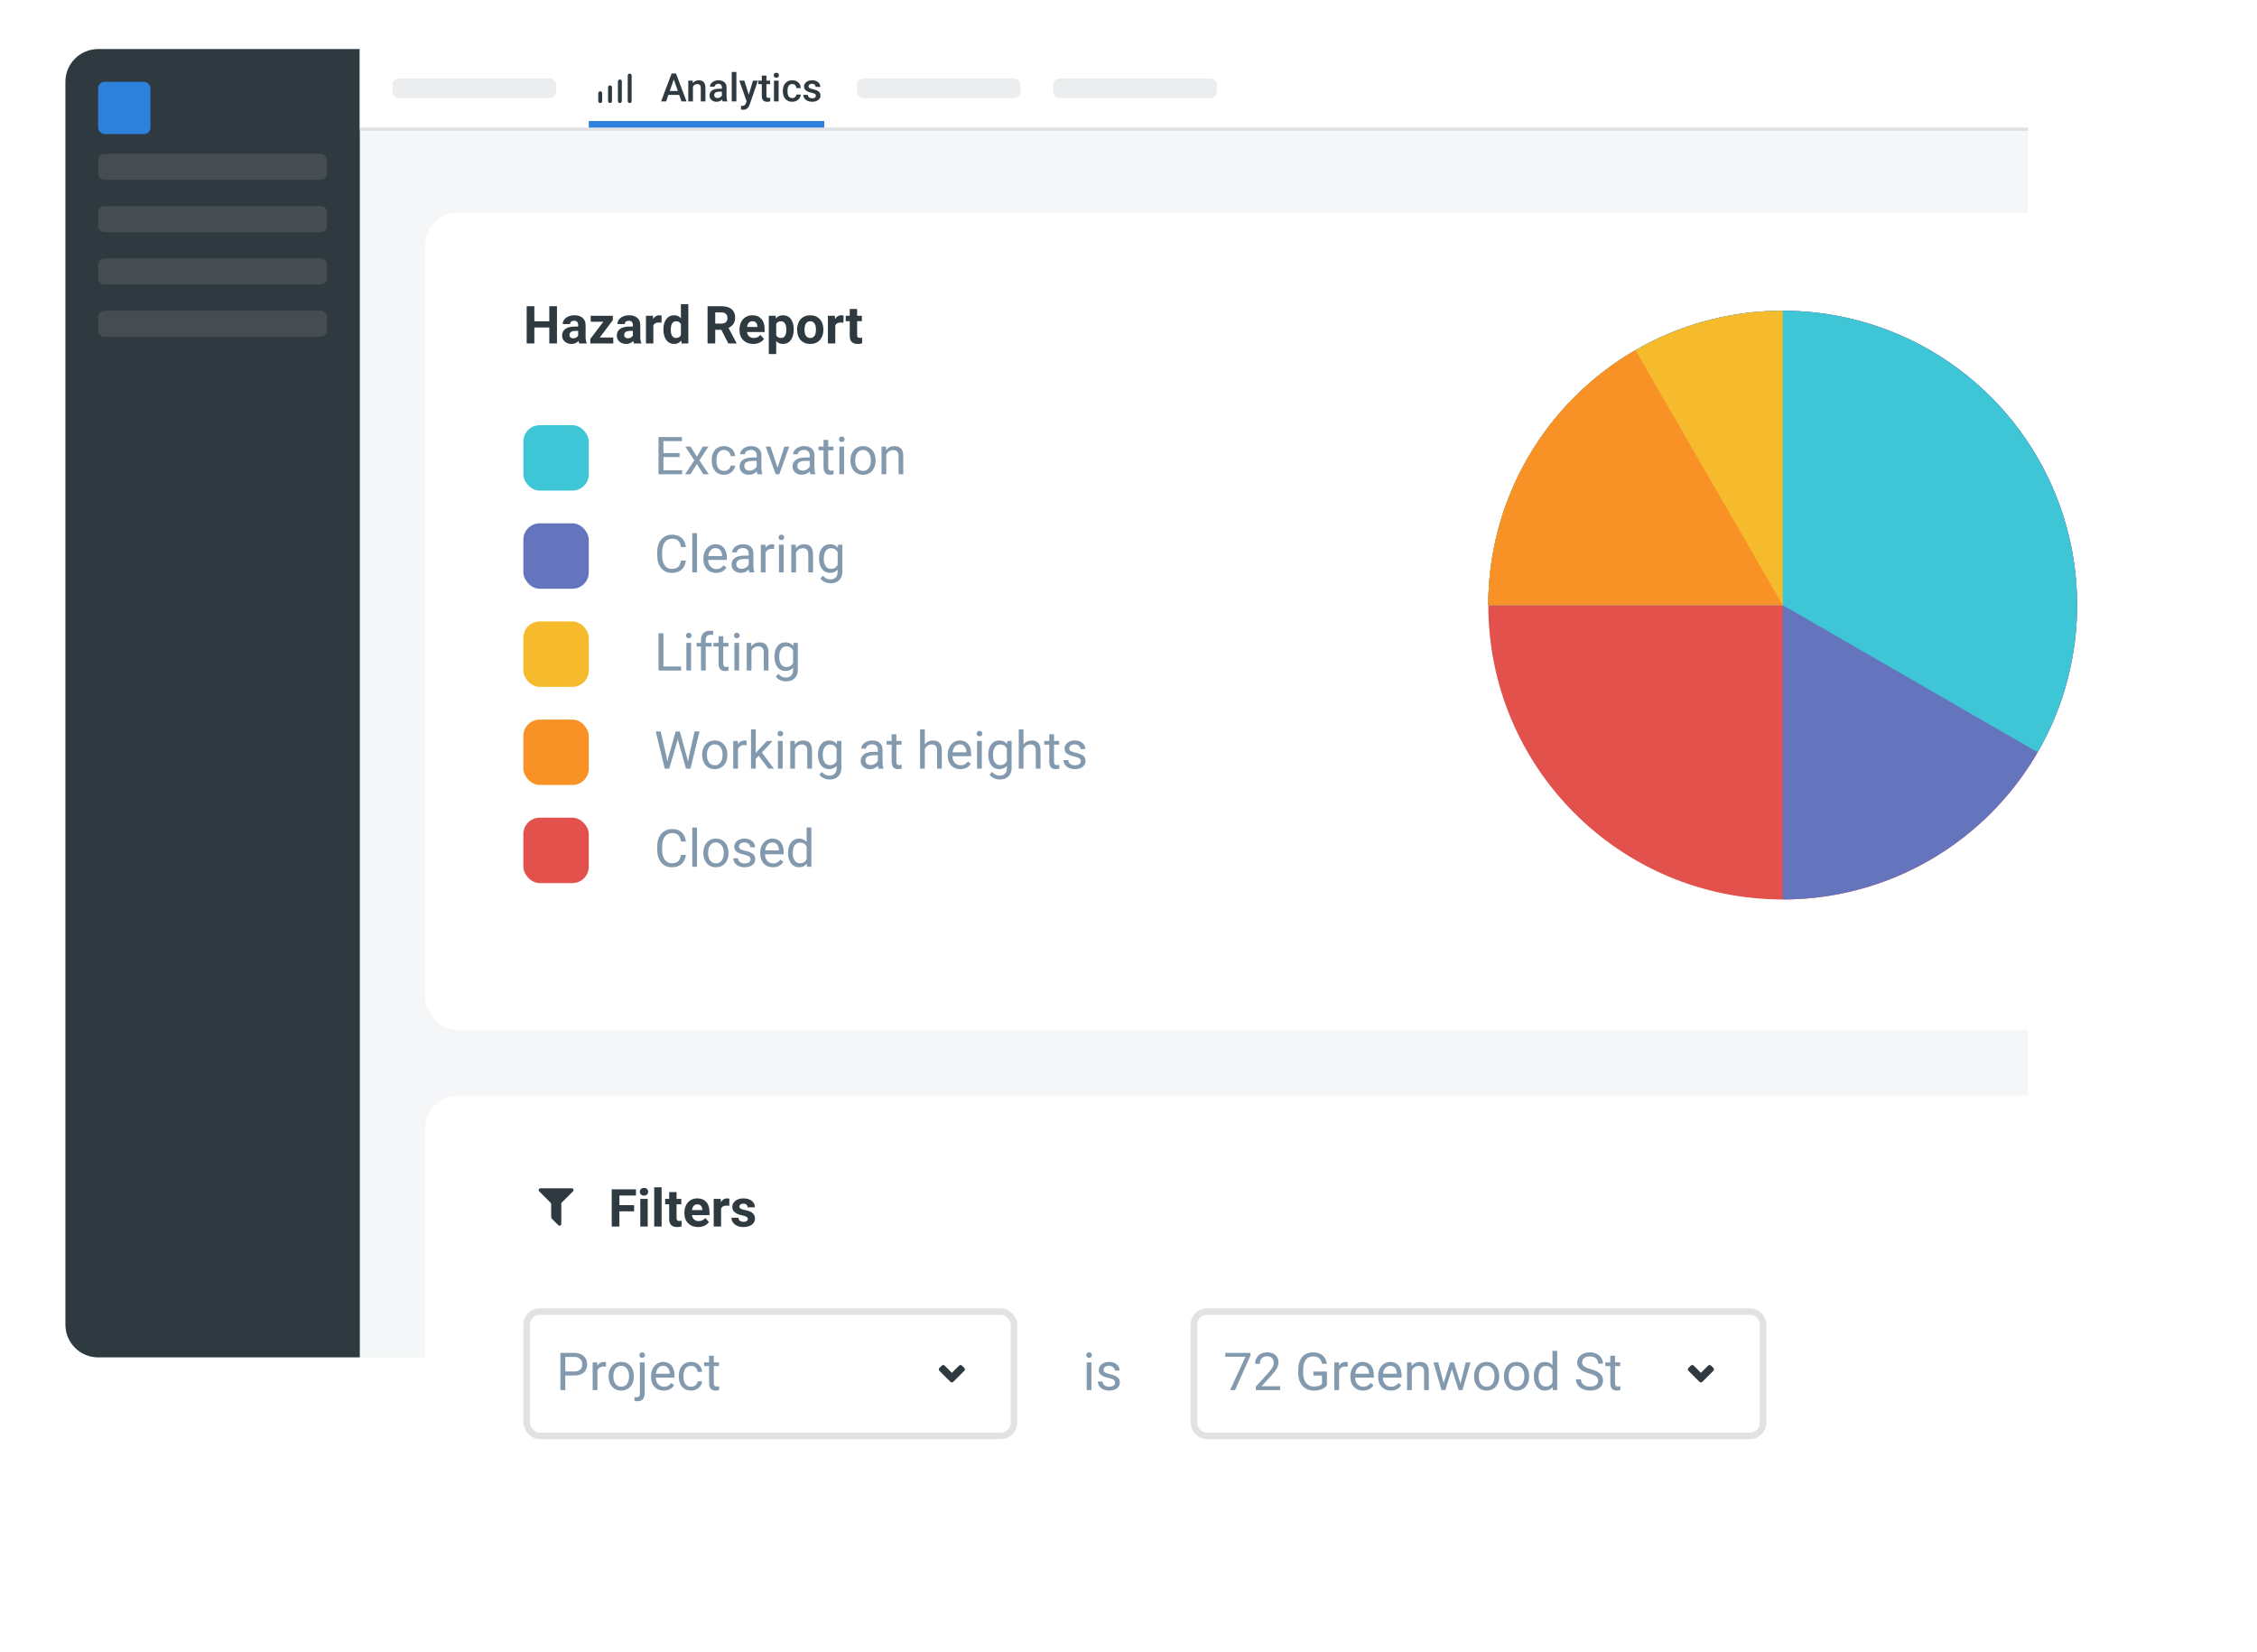
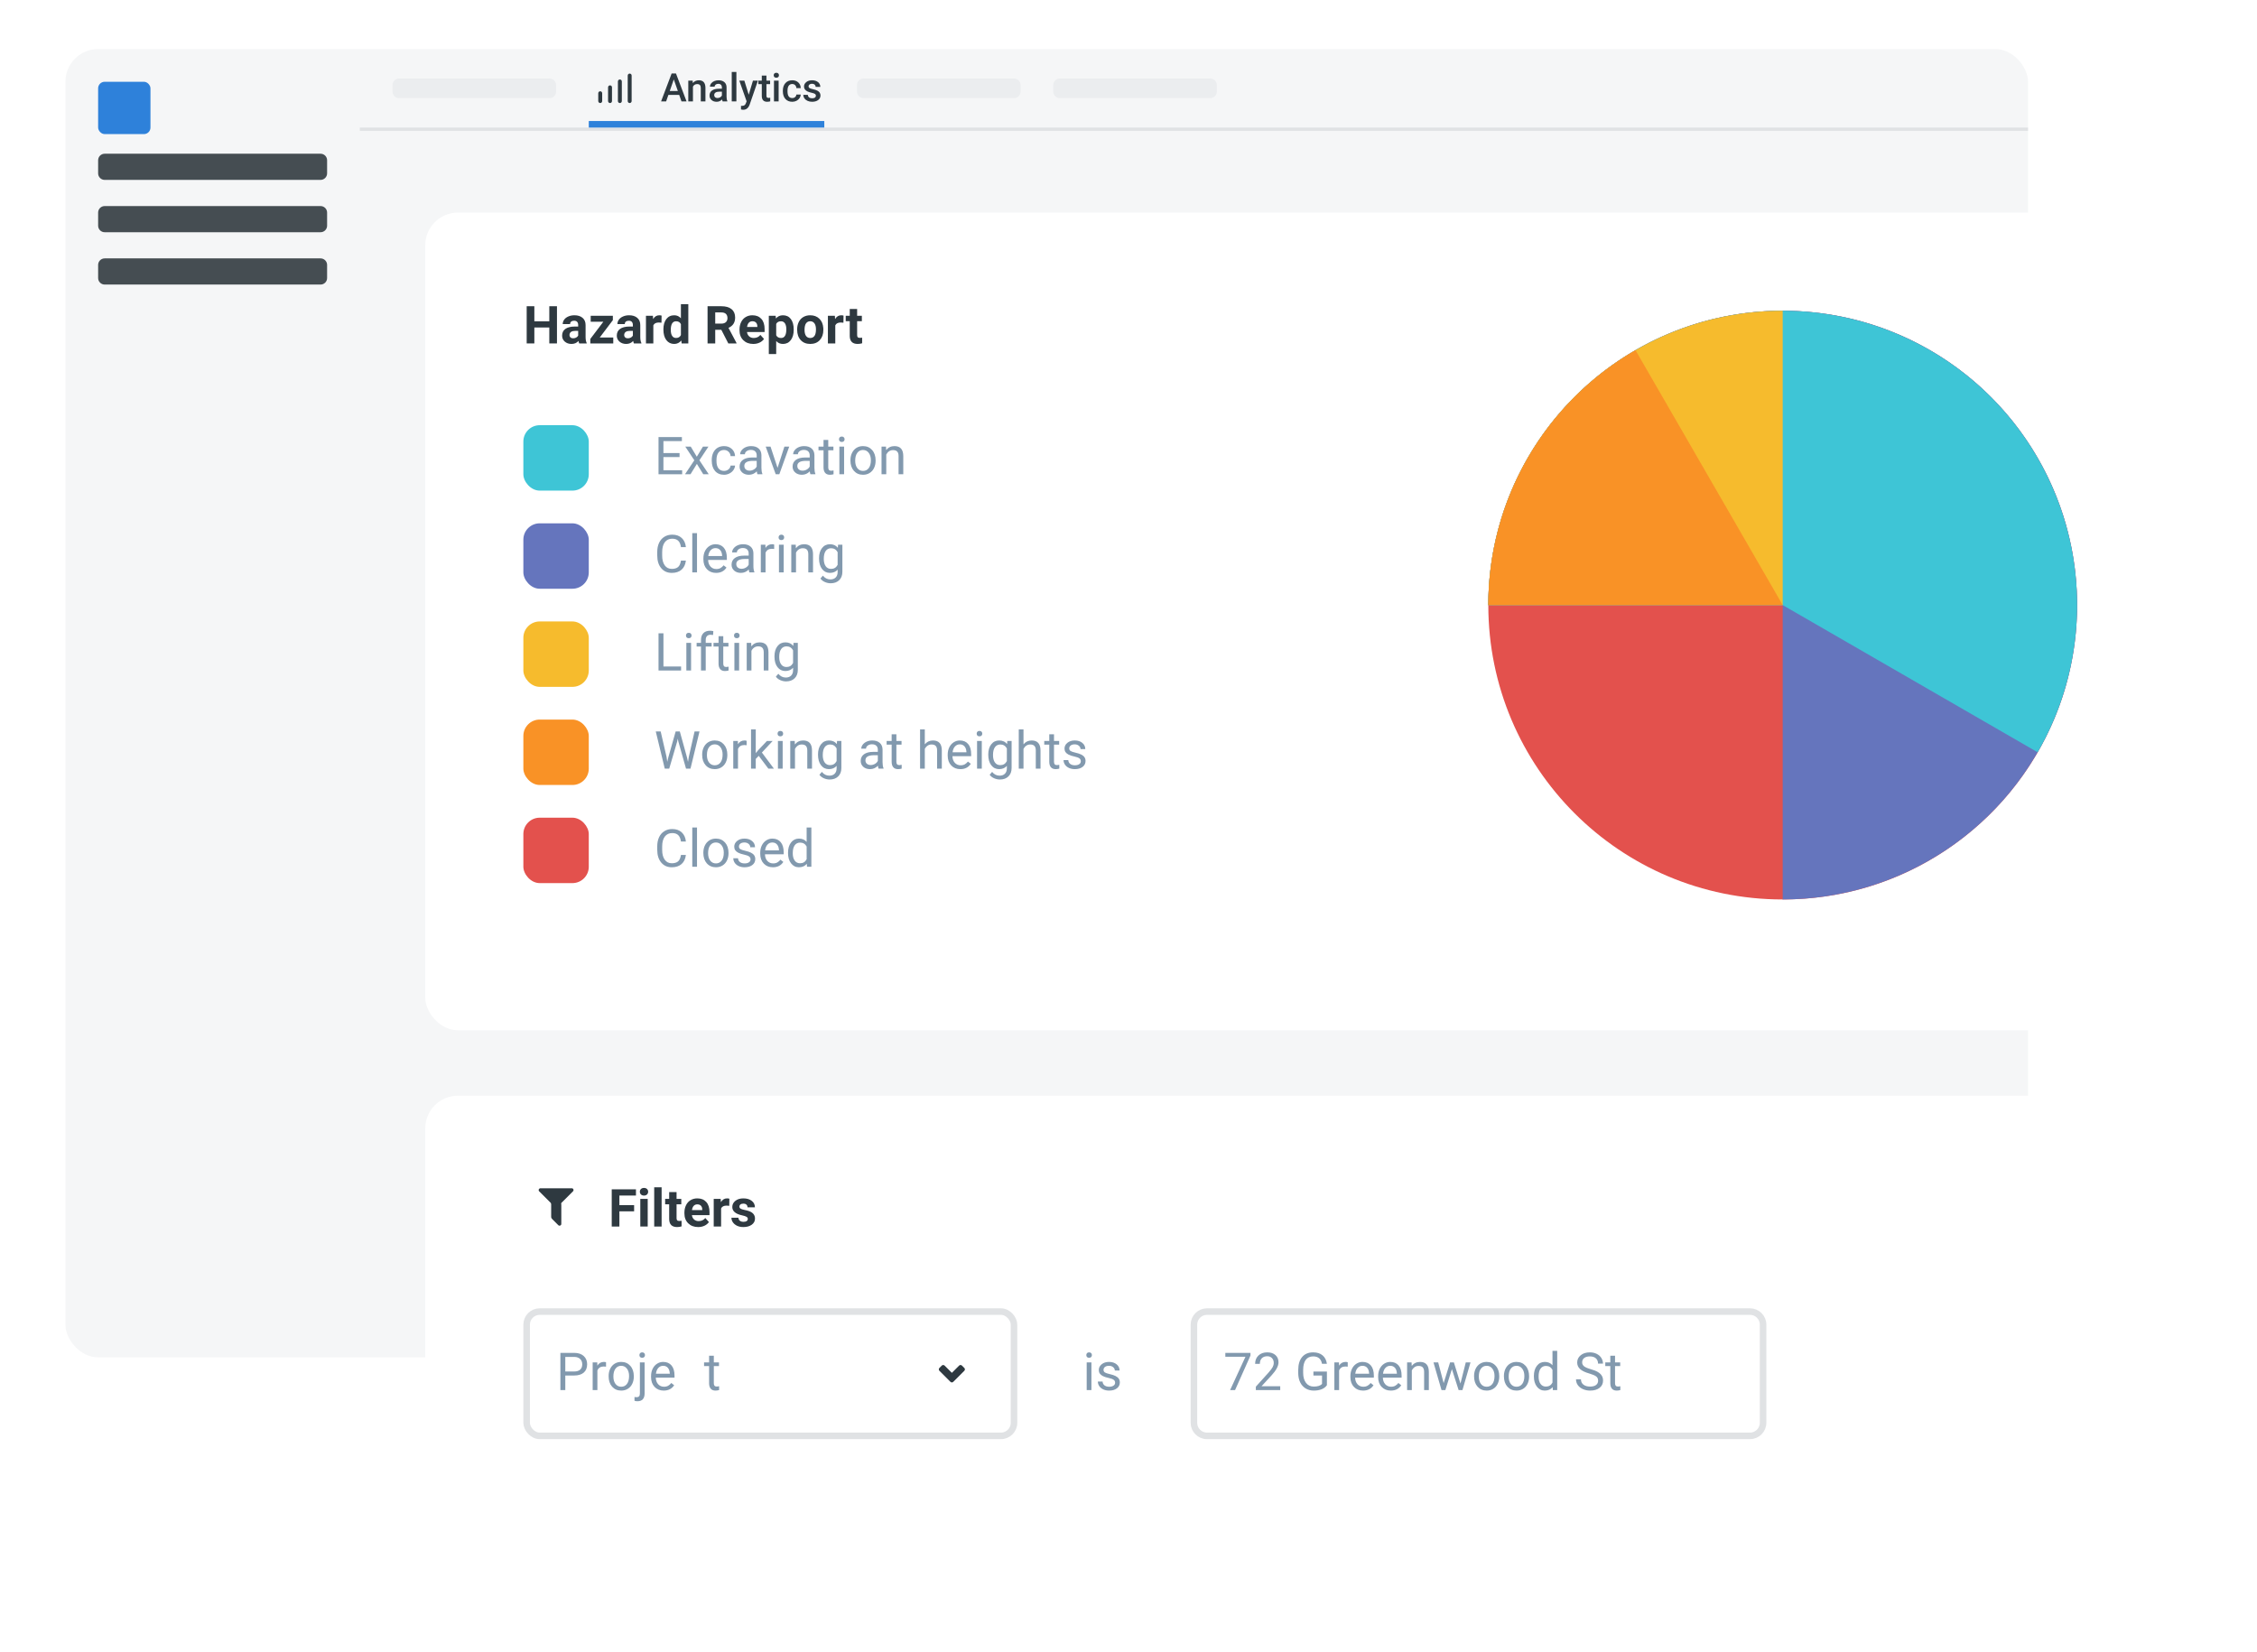
<svg xmlns="http://www.w3.org/2000/svg" width="690" height="505" viewBox="0 0 690 505" fill="none">
  <rect width="690" height="505" fill="white" />
  <rect x="20" y="15" width="600" height="400" rx="10" fill="#F5F6F7" />
-   <path d="M20 25C20 19.477 24.477 15 30 15H110V415H30C24.477 415 20 410.523 20 405V25Z" fill="#2E3940" />
-   <path d="M110 39H620V25C620 19.477 615.523 15 610 15H110V39Z" fill="white" />
  <rect width="510" height="1" transform="matrix(-1 0 0 1 620 39)" fill="#E0E2E4" />
  <rect x="30" y="25" width="16" height="16" rx="2" fill="#2E81DA" />
  <path d="M30 49C30 47.895 30.895 47 32 47H98C99.105 47 100 47.895 100 49V53C100 54.105 99.105 55 98 55H32C30.895 55 30 54.105 30 53V49Z" fill="#454D52" />
  <path d="M120 26C120 24.895 120.895 24 122 24H168C169.105 24 170 24.895 170 26V28C170 29.105 169.105 30 168 30H122C120.895 30 120 29.105 120 28V26Z" fill="#EBEDEF" />
  <path d="M262 26C262 24.895 262.895 24 264 24H310C311.105 24 312 24.895 312 26V28C312 29.105 311.105 30 310 30H264C262.895 30 262 29.105 262 28V26Z" fill="#EBEDEF" />
  <path d="M322 26C322 24.895 322.895 24 324 24H370C371.105 24 372 24.895 372 26V28C372 29.105 371.105 30 370 30H324C322.895 30 322 29.105 322 28V26Z" fill="#EBEDEF" />
  <path d="M30 81C30 79.895 30.895 79 32 79H98C99.105 79 100 79.895 100 81V85C100 86.105 99.105 87 98 87H32C30.895 87 30 86.105 30 85V81Z" fill="#454D52" />
-   <path d="M30 97C30 95.895 30.895 95 32 95H98C99.105 95 100 95.895 100 97V101C100 102.105 99.105 103 98 103H32C30.895 103 30 102.105 30 101V97Z" fill="#454D52" />
  <path d="M30 65C30 63.895 30.895 63 32 63H98C99.105 63 100 63.895 100 65V69C100 70.105 99.105 71 98 71H32C30.895 71 30 70.105 30 69V65Z" fill="#454D52" />
  <path d="M207.643 29.014H204.338L203.646 31H202.105L205.328 22.469H206.658L209.887 31H208.34L207.643 29.014ZM204.754 27.818H207.227L205.99 24.279L204.754 27.818Z" fill="#2E3940" />
  <path d="M211.762 24.66L211.803 25.393C212.271 24.826 212.887 24.543 213.648 24.543C214.969 24.543 215.641 25.299 215.664 26.811V31H214.24V26.893C214.24 26.49 214.152 26.193 213.977 26.002C213.805 25.807 213.521 25.709 213.127 25.709C212.553 25.709 212.125 25.969 211.844 26.488V31H210.42V24.66H211.762Z" fill="#2E3940" />
  <path d="M220.908 31C220.846 30.879 220.791 30.682 220.744 30.408C220.291 30.881 219.736 31.117 219.08 31.117C218.443 31.117 217.924 30.936 217.521 30.572C217.119 30.209 216.918 29.76 216.918 29.225C216.918 28.549 217.168 28.031 217.668 27.672C218.172 27.309 218.891 27.127 219.824 27.127H220.697V26.711C220.697 26.383 220.605 26.121 220.422 25.926C220.238 25.727 219.959 25.627 219.584 25.627C219.26 25.627 218.994 25.709 218.787 25.873C218.58 26.033 218.477 26.238 218.477 26.488H217.053C217.053 26.141 217.168 25.816 217.398 25.516C217.629 25.211 217.941 24.973 218.336 24.801C218.734 24.629 219.178 24.543 219.666 24.543C220.408 24.543 221 24.73 221.441 25.105C221.883 25.477 222.109 26 222.121 26.676V29.535C222.121 30.105 222.201 30.561 222.361 30.9V31H220.908ZM219.344 29.975C219.625 29.975 219.889 29.906 220.135 29.77C220.385 29.633 220.572 29.449 220.697 29.219V28.023H219.93C219.402 28.023 219.006 28.115 218.74 28.299C218.475 28.482 218.342 28.742 218.342 29.078C218.342 29.352 218.432 29.57 218.611 29.734C218.795 29.895 219.039 29.975 219.344 29.975Z" fill="#2E3940" />
  <path d="M225.127 31H223.703V22H225.127V31Z" fill="#2E3940" />
  <path d="M228.9 28.961L230.189 24.66H231.707L229.188 31.961C228.801 33.027 228.145 33.56 227.219 33.56C227.012 33.56 226.783 33.525 226.533 33.455V32.353L226.803 32.371C227.162 32.371 227.432 32.305 227.611 32.172C227.795 32.043 227.939 31.824 228.045 31.516L228.25 30.971L226.023 24.66H227.559L228.9 28.961Z" fill="#2E3940" />
  <path d="M234.314 23.119V24.66H235.434V25.715H234.314V29.254C234.314 29.496 234.361 29.672 234.455 29.781C234.553 29.887 234.725 29.939 234.971 29.939C235.135 29.939 235.301 29.92 235.469 29.881V30.982C235.145 31.072 234.832 31.117 234.531 31.117C233.438 31.117 232.891 30.514 232.891 29.307V25.715H231.848V24.66H232.891V23.119H234.314Z" fill="#2E3940" />
  <path d="M238.041 31H236.617V24.66H238.041V31ZM236.529 23.014C236.529 22.795 236.598 22.613 236.734 22.469C236.875 22.324 237.074 22.252 237.332 22.252C237.59 22.252 237.789 22.324 237.93 22.469C238.07 22.613 238.141 22.795 238.141 23.014C238.141 23.229 238.07 23.408 237.93 23.553C237.789 23.693 237.59 23.764 237.332 23.764C237.074 23.764 236.875 23.693 236.734 23.553C236.598 23.408 236.529 23.229 236.529 23.014Z" fill="#2E3940" />
  <path d="M242.201 29.98C242.557 29.98 242.852 29.877 243.086 29.67C243.32 29.463 243.445 29.207 243.461 28.902H244.803C244.787 29.297 244.664 29.666 244.434 30.01C244.203 30.35 243.891 30.619 243.496 30.818C243.102 31.018 242.676 31.117 242.219 31.117C241.332 31.117 240.629 30.83 240.109 30.256C239.59 29.682 239.33 28.889 239.33 27.877V27.73C239.33 26.766 239.588 25.994 240.104 25.416C240.619 24.834 241.322 24.543 242.213 24.543C242.967 24.543 243.58 24.764 244.053 25.205C244.529 25.643 244.779 26.219 244.803 26.934H243.461C243.445 26.57 243.32 26.271 243.086 26.037C242.855 25.803 242.561 25.686 242.201 25.686C241.74 25.686 241.385 25.854 241.135 26.189C240.885 26.521 240.758 27.027 240.754 27.707V27.936C240.754 28.623 240.877 29.137 241.123 29.477C241.373 29.812 241.732 29.98 242.201 29.98Z" fill="#2E3940" />
  <path d="M249.432 29.277C249.432 29.023 249.326 28.83 249.115 28.697C248.908 28.564 248.562 28.447 248.078 28.346C247.594 28.244 247.189 28.115 246.865 27.959C246.154 27.615 245.799 27.117 245.799 26.465C245.799 25.918 246.029 25.461 246.49 25.094C246.951 24.727 247.537 24.543 248.248 24.543C249.006 24.543 249.617 24.73 250.082 25.105C250.551 25.48 250.785 25.967 250.785 26.564H249.361C249.361 26.291 249.26 26.064 249.057 25.885C248.854 25.701 248.584 25.609 248.248 25.609C247.936 25.609 247.68 25.682 247.48 25.826C247.285 25.971 247.188 26.164 247.188 26.406C247.188 26.625 247.279 26.795 247.463 26.916C247.646 27.037 248.018 27.16 248.576 27.285C249.135 27.406 249.572 27.553 249.889 27.725C250.209 27.893 250.445 28.096 250.598 28.334C250.754 28.572 250.832 28.861 250.832 29.201C250.832 29.771 250.596 30.234 250.123 30.59C249.65 30.941 249.031 31.117 248.266 31.117C247.746 31.117 247.283 31.023 246.877 30.836C246.471 30.648 246.154 30.391 245.928 30.062C245.701 29.734 245.588 29.381 245.588 29.002H246.971C246.99 29.338 247.117 29.598 247.352 29.781C247.586 29.961 247.896 30.051 248.283 30.051C248.658 30.051 248.943 29.98 249.139 29.84C249.334 29.695 249.432 29.508 249.432 29.277Z" fill="#2E3940" />
  <path d="M183.496 31.504C183.338 31.502 183.187 31.438 183.075 31.326C182.962 31.214 182.899 31.063 182.896 30.904V28.504C182.896 28.345 182.96 28.193 183.072 28.08C183.185 27.968 183.337 27.904 183.496 27.904C183.656 27.904 183.808 27.968 183.921 28.08C184.033 28.193 184.096 28.345 184.096 28.504V30.904C184.096 31.063 184.033 31.216 183.921 31.329C183.808 31.441 183.656 31.504 183.496 31.504Z" fill="#2E3940" />
  <path d="M186.496 31.504C186.338 31.502 186.187 31.438 186.075 31.326C185.962 31.214 185.899 31.062 185.896 30.904V26.696C185.896 26.537 185.96 26.384 186.072 26.271C186.185 26.159 186.337 26.096 186.496 26.096C186.656 26.096 186.808 26.159 186.921 26.271C187.033 26.384 187.096 26.537 187.096 26.696V30.904C187.096 31.063 187.033 31.215 186.921 31.328C186.808 31.441 186.656 31.504 186.496 31.504Z" fill="#2E3940" />
  <path d="M189.504 31.505C189.345 31.505 189.193 31.442 189.08 31.329C188.968 31.217 188.904 31.064 188.904 30.905V24.897C188.904 24.738 188.968 24.585 189.08 24.473C189.193 24.36 189.345 24.297 189.504 24.297C189.663 24.297 189.816 24.36 189.929 24.473C190.041 24.585 190.104 24.738 190.104 24.897V30.905C190.102 31.063 190.038 31.215 189.926 31.327C189.814 31.439 189.663 31.503 189.504 31.505Z" fill="#2E3940" />
  <path d="M192.504 31.504C192.345 31.504 192.193 31.441 192.08 31.328C191.968 31.216 191.904 31.063 191.904 30.904V23.096C191.904 22.937 191.968 22.784 192.08 22.672C192.193 22.559 192.345 22.496 192.504 22.496C192.663 22.496 192.816 22.559 192.929 22.672C193.041 22.784 193.104 22.937 193.104 23.096V30.904C193.102 31.063 193.038 31.214 192.926 31.326C192.814 31.438 192.663 31.502 192.504 31.504Z" fill="#2E3940" />
  <path d="M180 37H252V39H180V37Z" fill="#2E81DA" />
  <g filter="url(#filter0_d)">
    <rect x="130" y="60" width="540" height="250" rx="10" fill="white" />
  </g>
  <path d="M170.273 105H167.93V100.125H163.359V105H161.016V93.625H163.359V98.234H167.93V93.625H170.273V105Z" fill="#2E3940" />
  <path d="M177.078 105C176.974 104.797 176.898 104.544 176.852 104.242C176.305 104.852 175.594 105.156 174.719 105.156C173.891 105.156 173.203 104.917 172.656 104.438C172.115 103.958 171.844 103.354 171.844 102.625C171.844 101.729 172.174 101.042 172.836 100.562C173.503 100.083 174.464 99.841 175.719 99.836H176.758V99.352C176.758 98.961 176.656 98.648 176.453 98.414C176.255 98.18 175.94 98.062 175.508 98.062C175.128 98.062 174.828 98.154 174.609 98.336C174.396 98.518 174.289 98.768 174.289 99.086H172.031C172.031 98.596 172.182 98.143 172.484 97.727C172.786 97.31 173.214 96.984 173.766 96.75C174.318 96.51 174.938 96.391 175.625 96.391C176.667 96.391 177.492 96.654 178.102 97.18C178.716 97.701 179.023 98.435 179.023 99.383V103.047C179.029 103.849 179.141 104.456 179.359 104.867V105H177.078ZM175.211 103.43C175.544 103.43 175.852 103.357 176.133 103.211C176.414 103.06 176.622 102.859 176.758 102.609V101.156H175.914C174.784 101.156 174.182 101.547 174.109 102.328L174.102 102.461C174.102 102.742 174.201 102.974 174.398 103.156C174.596 103.339 174.867 103.43 175.211 103.43Z" fill="#2E3940" />
  <path d="M183.352 103.18H187.484V105H180.469V103.625L184.445 98.375H180.586V96.547H187.359V97.883L183.352 103.18Z" fill="#2E3940" />
  <path d="M193.797 105C193.693 104.797 193.617 104.544 193.57 104.242C193.023 104.852 192.312 105.156 191.438 105.156C190.609 105.156 189.922 104.917 189.375 104.438C188.833 103.958 188.562 103.354 188.562 102.625C188.562 101.729 188.893 101.042 189.555 100.562C190.221 100.083 191.182 99.841 192.438 99.836H193.477V99.352C193.477 98.961 193.375 98.648 193.172 98.414C192.974 98.18 192.659 98.062 192.227 98.062C191.846 98.062 191.547 98.154 191.328 98.336C191.115 98.518 191.008 98.768 191.008 99.086H188.75C188.75 98.596 188.901 98.143 189.203 97.727C189.505 97.31 189.932 96.984 190.484 96.75C191.036 96.51 191.656 96.391 192.344 96.391C193.385 96.391 194.211 96.654 194.82 97.18C195.435 97.701 195.742 98.435 195.742 99.383V103.047C195.747 103.849 195.859 104.456 196.078 104.867V105H193.797ZM191.93 103.43C192.263 103.43 192.57 103.357 192.852 103.211C193.133 103.06 193.341 102.859 193.477 102.609V101.156H192.633C191.503 101.156 190.901 101.547 190.828 102.328L190.82 102.461C190.82 102.742 190.919 102.974 191.117 103.156C191.315 103.339 191.586 103.43 191.93 103.43Z" fill="#2E3940" />
  <path d="M202.227 98.664C201.919 98.622 201.648 98.602 201.414 98.602C200.56 98.602 200 98.891 199.734 99.469V105H197.477V96.547H199.609L199.672 97.555C200.125 96.779 200.753 96.391 201.555 96.391C201.805 96.391 202.039 96.424 202.258 96.492L202.227 98.664Z" fill="#2E3940" />
  <path d="M202.812 100.711C202.812 99.393 203.107 98.344 203.695 97.562C204.289 96.781 205.099 96.391 206.125 96.391C206.948 96.391 207.628 96.698 208.164 97.312V93H210.43V105H208.391L208.281 104.102C207.719 104.805 206.995 105.156 206.109 105.156C205.115 105.156 204.315 104.766 203.711 103.984C203.112 103.198 202.812 102.107 202.812 100.711ZM205.07 100.875C205.07 101.667 205.208 102.273 205.484 102.695C205.76 103.117 206.161 103.328 206.688 103.328C207.385 103.328 207.878 103.034 208.164 102.445V99.109C207.883 98.521 207.396 98.227 206.703 98.227C205.615 98.227 205.07 99.109 205.07 100.875Z" fill="#2E3940" />
  <path d="M220.523 100.836H218.656V105H216.312V93.625H220.539C221.883 93.625 222.919 93.924 223.648 94.523C224.378 95.122 224.742 95.969 224.742 97.062C224.742 97.838 224.573 98.487 224.234 99.008C223.901 99.523 223.393 99.935 222.711 100.242L225.172 104.891V105H222.656L220.523 100.836ZM218.656 98.938H220.547C221.135 98.938 221.591 98.789 221.914 98.492C222.237 98.19 222.398 97.776 222.398 97.25C222.398 96.713 222.245 96.292 221.938 95.984C221.635 95.677 221.169 95.523 220.539 95.523H218.656V98.938Z" fill="#2E3940" />
  <path d="M230.273 105.156C229.034 105.156 228.023 104.776 227.242 104.016C226.466 103.255 226.078 102.242 226.078 100.977V100.758C226.078 99.909 226.242 99.151 226.57 98.484C226.898 97.812 227.362 97.297 227.961 96.938C228.565 96.573 229.253 96.391 230.023 96.391C231.18 96.391 232.089 96.755 232.75 97.484C233.417 98.213 233.75 99.247 233.75 100.586V101.508H228.367C228.44 102.06 228.659 102.503 229.023 102.836C229.393 103.169 229.859 103.336 230.422 103.336C231.292 103.336 231.971 103.021 232.461 102.391L233.57 103.633C233.232 104.112 232.773 104.487 232.195 104.758C231.617 105.023 230.977 105.156 230.273 105.156ZM230.016 98.219C229.568 98.219 229.203 98.37 228.922 98.672C228.646 98.974 228.469 99.406 228.391 99.969H231.531V99.789C231.521 99.289 231.385 98.904 231.125 98.633C230.865 98.357 230.495 98.219 230.016 98.219Z" fill="#2E3940" />
  <path d="M242.648 100.852C242.648 102.154 242.352 103.198 241.758 103.984C241.169 104.766 240.372 105.156 239.367 105.156C238.513 105.156 237.823 104.859 237.297 104.266V108.25H235.039V96.547H237.133L237.211 97.375C237.758 96.719 238.471 96.391 239.352 96.391C240.393 96.391 241.203 96.776 241.781 97.547C242.359 98.318 242.648 99.38 242.648 100.734V100.852ZM240.391 100.688C240.391 99.901 240.25 99.294 239.969 98.867C239.693 98.44 239.289 98.227 238.758 98.227C238.049 98.227 237.562 98.497 237.297 99.039V102.5C237.573 103.057 238.065 103.336 238.773 103.336C239.852 103.336 240.391 102.453 240.391 100.688Z" fill="#2E3940" />
  <path d="M243.703 100.695C243.703 99.857 243.865 99.109 244.188 98.453C244.51 97.797 244.974 97.289 245.578 96.93C246.188 96.57 246.893 96.391 247.695 96.391C248.836 96.391 249.766 96.74 250.484 97.438C251.208 98.135 251.612 99.083 251.695 100.281L251.711 100.859C251.711 102.156 251.349 103.198 250.625 103.984C249.901 104.766 248.93 105.156 247.711 105.156C246.492 105.156 245.518 104.766 244.789 103.984C244.065 103.203 243.703 102.141 243.703 100.797V100.695ZM245.961 100.859C245.961 101.661 246.112 102.276 246.414 102.703C246.716 103.125 247.148 103.336 247.711 103.336C248.258 103.336 248.685 103.128 248.992 102.711C249.299 102.289 249.453 101.617 249.453 100.695C249.453 99.909 249.299 99.299 248.992 98.867C248.685 98.435 248.253 98.219 247.695 98.219C247.143 98.219 246.716 98.435 246.414 98.867C246.112 99.294 245.961 99.958 245.961 100.859Z" fill="#2E3940" />
  <path d="M257.852 98.664C257.544 98.622 257.273 98.602 257.039 98.602C256.185 98.602 255.625 98.891 255.359 99.469V105H253.102V96.547H255.234L255.297 97.555C255.75 96.779 256.378 96.391 257.18 96.391C257.43 96.391 257.664 96.424 257.883 96.492L257.852 98.664Z" fill="#2E3940" />
  <path d="M262.039 94.469V96.547H263.484V98.203H262.039V102.422C262.039 102.734 262.099 102.958 262.219 103.094C262.339 103.229 262.568 103.297 262.906 103.297C263.156 103.297 263.378 103.279 263.57 103.242V104.953C263.128 105.089 262.672 105.156 262.203 105.156C260.62 105.156 259.812 104.357 259.781 102.758V98.203H258.547V96.547H259.781V94.469H262.039Z" fill="#2E3940" />
  <rect x="160" y="130" width="20" height="20" rx="5" fill="#3EC5D6" />
  <rect x="160" y="160" width="20" height="20" rx="5" fill="#6575BD" />
  <rect x="160" y="190" width="20" height="20" rx="5" fill="#F6BB2D" />
  <rect x="160" y="220" width="20" height="20" rx="5" fill="#F99226" />
  <path d="M207.75 139.742H202.82V143.773H208.547V145H201.32V133.625H208.469V134.859H202.82V138.516H207.75V139.742Z" fill="#8299AE" />
  <path d="M213.023 139.633L214.898 136.547H216.586L213.82 140.727L216.672 145H215L213.047 141.836L211.094 145H209.414L212.266 140.727L209.5 136.547H211.172L213.023 139.633Z" fill="#8299AE" />
  <path d="M221.359 143.977C221.875 143.977 222.326 143.82 222.711 143.508C223.096 143.195 223.31 142.805 223.352 142.336H224.719C224.693 142.82 224.526 143.281 224.219 143.719C223.911 144.156 223.5 144.505 222.984 144.766C222.474 145.026 221.932 145.156 221.359 145.156C220.208 145.156 219.292 144.773 218.609 144.008C217.932 143.237 217.594 142.185 217.594 140.852V140.609C217.594 139.786 217.745 139.055 218.047 138.414C218.349 137.773 218.781 137.276 219.344 136.922C219.911 136.568 220.581 136.391 221.352 136.391C222.299 136.391 223.086 136.674 223.711 137.242C224.341 137.81 224.677 138.547 224.719 139.453H223.352C223.31 138.906 223.102 138.458 222.727 138.109C222.357 137.755 221.898 137.578 221.352 137.578C220.617 137.578 220.047 137.844 219.641 138.375C219.24 138.901 219.039 139.664 219.039 140.664V140.938C219.039 141.911 219.24 142.661 219.641 143.188C220.042 143.714 220.615 143.977 221.359 143.977Z" fill="#8299AE" />
  <path d="M231.562 145C231.479 144.833 231.411 144.536 231.359 144.109C230.688 144.807 229.885 145.156 228.953 145.156C228.12 145.156 227.435 144.922 226.898 144.453C226.367 143.979 226.102 143.38 226.102 142.656C226.102 141.776 226.435 141.094 227.102 140.609C227.773 140.12 228.716 139.875 229.93 139.875H231.336V139.211C231.336 138.706 231.185 138.305 230.883 138.008C230.581 137.706 230.135 137.555 229.547 137.555C229.031 137.555 228.599 137.685 228.25 137.945C227.901 138.206 227.727 138.521 227.727 138.891H226.273C226.273 138.469 226.422 138.062 226.719 137.672C227.021 137.276 227.427 136.964 227.938 136.734C228.453 136.505 229.018 136.391 229.633 136.391C230.607 136.391 231.37 136.635 231.922 137.125C232.474 137.609 232.76 138.279 232.781 139.133V143.023C232.781 143.799 232.88 144.417 233.078 144.875V145H231.562ZM229.164 143.898C229.617 143.898 230.047 143.781 230.453 143.547C230.859 143.312 231.154 143.008 231.336 142.633V140.898H230.203C228.432 140.898 227.547 141.417 227.547 142.453C227.547 142.906 227.698 143.26 228 143.516C228.302 143.771 228.69 143.898 229.164 143.898Z" fill="#8299AE" />
  <path d="M237.711 143.039L239.805 136.547H241.281L238.25 145H237.148L234.086 136.547H235.562L237.711 143.039Z" fill="#8299AE" />
  <path d="M247.766 145C247.682 144.833 247.615 144.536 247.562 144.109C246.891 144.807 246.089 145.156 245.156 145.156C244.323 145.156 243.638 144.922 243.102 144.453C242.57 143.979 242.305 143.38 242.305 142.656C242.305 141.776 242.638 141.094 243.305 140.609C243.977 140.12 244.919 139.875 246.133 139.875H247.539V139.211C247.539 138.706 247.388 138.305 247.086 138.008C246.784 137.706 246.339 137.555 245.75 137.555C245.234 137.555 244.802 137.685 244.453 137.945C244.104 138.206 243.93 138.521 243.93 138.891H242.477C242.477 138.469 242.625 138.062 242.922 137.672C243.224 137.276 243.63 136.964 244.141 136.734C244.656 136.505 245.221 136.391 245.836 136.391C246.81 136.391 247.573 136.635 248.125 137.125C248.677 137.609 248.964 138.279 248.984 139.133V143.023C248.984 143.799 249.083 144.417 249.281 144.875V145H247.766ZM245.367 143.898C245.82 143.898 246.25 143.781 246.656 143.547C247.062 143.312 247.357 143.008 247.539 142.633V140.898H246.406C244.635 140.898 243.75 141.417 243.75 142.453C243.75 142.906 243.901 143.26 244.203 143.516C244.505 143.771 244.893 143.898 245.367 143.898Z" fill="#8299AE" />
  <path d="M253.211 134.5V136.547H254.789V137.664H253.211V142.906C253.211 143.245 253.281 143.5 253.422 143.672C253.562 143.839 253.802 143.922 254.141 143.922C254.307 143.922 254.536 143.891 254.828 143.828V145C254.448 145.104 254.078 145.156 253.719 145.156C253.073 145.156 252.586 144.961 252.258 144.57C251.93 144.18 251.766 143.625 251.766 142.906V137.664H250.227V136.547H251.766V134.5H253.211Z" fill="#8299AE" />
  <path d="M258.055 145H256.609V136.547H258.055V145ZM256.492 134.305C256.492 134.07 256.562 133.872 256.703 133.711C256.849 133.549 257.062 133.469 257.344 133.469C257.625 133.469 257.839 133.549 257.984 133.711C258.13 133.872 258.203 134.07 258.203 134.305C258.203 134.539 258.13 134.734 257.984 134.891C257.839 135.047 257.625 135.125 257.344 135.125C257.062 135.125 256.849 135.047 256.703 134.891C256.562 134.734 256.492 134.539 256.492 134.305Z" fill="#8299AE" />
  <path d="M259.992 140.695C259.992 139.867 260.154 139.122 260.477 138.461C260.805 137.799 261.258 137.289 261.836 136.93C262.419 136.57 263.083 136.391 263.828 136.391C264.979 136.391 265.909 136.789 266.617 137.586C267.331 138.383 267.688 139.443 267.688 140.766V140.867C267.688 141.69 267.529 142.43 267.211 143.086C266.898 143.737 266.448 144.245 265.859 144.609C265.276 144.974 264.604 145.156 263.844 145.156C262.698 145.156 261.768 144.758 261.055 143.961C260.346 143.164 259.992 142.109 259.992 140.797V140.695ZM261.445 140.867C261.445 141.805 261.661 142.557 262.094 143.125C262.531 143.693 263.115 143.977 263.844 143.977C264.578 143.977 265.161 143.69 265.594 143.117C266.026 142.539 266.242 141.732 266.242 140.695C266.242 139.768 266.021 139.018 265.578 138.445C265.141 137.867 264.557 137.578 263.828 137.578C263.115 137.578 262.539 137.862 262.102 138.43C261.664 138.997 261.445 139.81 261.445 140.867Z" fill="#8299AE" />
  <path d="M270.867 136.547L270.914 137.609C271.56 136.797 272.404 136.391 273.445 136.391C275.232 136.391 276.133 137.398 276.148 139.414V145H274.703V139.406C274.698 138.797 274.557 138.346 274.281 138.055C274.01 137.763 273.586 137.617 273.008 137.617C272.539 137.617 272.128 137.742 271.773 137.992C271.419 138.242 271.143 138.57 270.945 138.977V145H269.5V136.547H270.867Z" fill="#8299AE" />
  <path d="M209.688 171.391C209.547 172.594 209.102 173.523 208.352 174.18C207.607 174.831 206.615 175.156 205.375 175.156C204.031 175.156 202.953 174.674 202.141 173.711C201.333 172.747 200.93 171.458 200.93 169.844V168.75C200.93 167.693 201.117 166.763 201.492 165.961C201.872 165.159 202.409 164.544 203.102 164.117C203.794 163.685 204.596 163.469 205.508 163.469C206.716 163.469 207.685 163.807 208.414 164.484C209.143 165.156 209.568 166.089 209.688 167.281H208.18C208.049 166.375 207.766 165.719 207.328 165.312C206.896 164.906 206.289 164.703 205.508 164.703C204.549 164.703 203.797 165.057 203.25 165.766C202.708 166.474 202.438 167.482 202.438 168.789V169.891C202.438 171.125 202.695 172.107 203.211 172.836C203.727 173.565 204.448 173.93 205.375 173.93C206.208 173.93 206.846 173.742 207.289 173.367C207.737 172.987 208.034 172.328 208.18 171.391H209.688Z" fill="#8299AE" />
  <path d="M213.086 175H211.641V163H213.086V175Z" fill="#8299AE" />
  <path d="M218.914 175.156C217.768 175.156 216.836 174.781 216.117 174.031C215.398 173.276 215.039 172.268 215.039 171.008V170.742C215.039 169.904 215.198 169.156 215.516 168.5C215.839 167.839 216.286 167.323 216.859 166.953C217.438 166.578 218.062 166.391 218.734 166.391C219.833 166.391 220.688 166.753 221.297 167.477C221.906 168.201 222.211 169.237 222.211 170.586V171.188H216.484C216.505 172.021 216.747 172.695 217.211 173.211C217.68 173.721 218.273 173.977 218.992 173.977C219.503 173.977 219.935 173.872 220.289 173.664C220.643 173.456 220.953 173.18 221.219 172.836L222.102 173.523C221.393 174.612 220.331 175.156 218.914 175.156ZM218.734 167.578C218.151 167.578 217.661 167.792 217.266 168.219C216.87 168.641 216.625 169.234 216.531 170H220.766V169.891C220.724 169.156 220.526 168.589 220.172 168.188C219.818 167.781 219.339 167.578 218.734 167.578Z" fill="#8299AE" />
  <path d="M229.109 175C229.026 174.833 228.958 174.536 228.906 174.109C228.234 174.807 227.432 175.156 226.5 175.156C225.667 175.156 224.982 174.922 224.445 174.453C223.914 173.979 223.648 173.38 223.648 172.656C223.648 171.776 223.982 171.094 224.648 170.609C225.32 170.12 226.263 169.875 227.477 169.875H228.883V169.211C228.883 168.706 228.732 168.305 228.43 168.008C228.128 167.706 227.682 167.555 227.094 167.555C226.578 167.555 226.146 167.685 225.797 167.945C225.448 168.206 225.273 168.521 225.273 168.891H223.82C223.82 168.469 223.969 168.062 224.266 167.672C224.568 167.276 224.974 166.964 225.484 166.734C226 166.505 226.565 166.391 227.18 166.391C228.154 166.391 228.917 166.635 229.469 167.125C230.021 167.609 230.307 168.279 230.328 169.133V173.023C230.328 173.799 230.427 174.417 230.625 174.875V175H229.109ZM226.711 173.898C227.164 173.898 227.594 173.781 228 173.547C228.406 173.312 228.701 173.008 228.883 172.633V170.898H227.75C225.979 170.898 225.094 171.417 225.094 172.453C225.094 172.906 225.245 173.26 225.547 173.516C225.849 173.771 226.237 173.898 226.711 173.898Z" fill="#8299AE" />
  <path d="M236.68 167.844C236.461 167.807 236.224 167.789 235.969 167.789C235.021 167.789 234.378 168.193 234.039 169V175H232.594V166.547H234L234.023 167.523C234.497 166.768 235.169 166.391 236.039 166.391C236.32 166.391 236.534 166.427 236.68 166.5V167.844Z" fill="#8299AE" />
  <path d="M239.586 175H238.141V166.547H239.586V175ZM238.023 164.305C238.023 164.07 238.094 163.872 238.234 163.711C238.38 163.549 238.594 163.469 238.875 163.469C239.156 163.469 239.37 163.549 239.516 163.711C239.661 163.872 239.734 164.07 239.734 164.305C239.734 164.539 239.661 164.734 239.516 164.891C239.37 165.047 239.156 165.125 238.875 165.125C238.594 165.125 238.38 165.047 238.234 164.891C238.094 164.734 238.023 164.539 238.023 164.305Z" fill="#8299AE" />
  <path d="M243.273 166.547L243.32 167.609C243.966 166.797 244.81 166.391 245.852 166.391C247.638 166.391 248.539 167.398 248.555 169.414V175H247.109V169.406C247.104 168.797 246.964 168.346 246.688 168.055C246.417 167.763 245.992 167.617 245.414 167.617C244.945 167.617 244.534 167.742 244.18 167.992C243.826 168.242 243.549 168.57 243.352 168.977V175H241.906V166.547H243.273Z" fill="#8299AE" />
  <path d="M250.391 170.703C250.391 169.385 250.695 168.339 251.305 167.562C251.914 166.781 252.721 166.391 253.727 166.391C254.758 166.391 255.562 166.755 256.141 167.484L256.211 166.547H257.531V174.797C257.531 175.891 257.206 176.753 256.555 177.383C255.909 178.013 255.039 178.328 253.945 178.328C253.336 178.328 252.74 178.198 252.156 177.938C251.573 177.677 251.128 177.32 250.82 176.867L251.57 176C252.19 176.766 252.948 177.148 253.844 177.148C254.547 177.148 255.094 176.951 255.484 176.555C255.88 176.159 256.078 175.602 256.078 174.883V174.156C255.5 174.823 254.711 175.156 253.711 175.156C252.721 175.156 251.919 174.758 251.305 173.961C250.695 173.164 250.391 172.078 250.391 170.703ZM251.844 170.867C251.844 171.82 252.039 172.57 252.43 173.117C252.82 173.659 253.367 173.93 254.07 173.93C254.982 173.93 255.651 173.516 256.078 172.688V168.828C255.635 168.021 254.971 167.617 254.086 167.617C253.383 167.617 252.833 167.891 252.438 168.438C252.042 168.984 251.844 169.794 251.844 170.867Z" fill="#8299AE" />
  <path d="M202.828 203.773H208.219V205H201.32V193.625H202.828V203.773Z" fill="#8299AE" />
  <path d="M211.273 205H209.828V196.547H211.273V205ZM209.711 194.305C209.711 194.07 209.781 193.872 209.922 193.711C210.068 193.549 210.281 193.469 210.562 193.469C210.844 193.469 211.057 193.549 211.203 193.711C211.349 193.872 211.422 194.07 211.422 194.305C211.422 194.539 211.349 194.734 211.203 194.891C211.057 195.047 210.844 195.125 210.562 195.125C210.281 195.125 210.068 195.047 209.922 194.891C209.781 194.734 209.711 194.539 209.711 194.305Z" fill="#8299AE" />
  <path d="M214.305 205V197.664H212.969V196.547H214.305V195.68C214.305 194.773 214.547 194.073 215.031 193.578C215.516 193.083 216.201 192.836 217.086 192.836C217.419 192.836 217.75 192.88 218.078 192.969L218 194.141C217.755 194.094 217.495 194.07 217.219 194.07C216.75 194.07 216.388 194.208 216.133 194.484C215.878 194.755 215.75 195.146 215.75 195.656V196.547H217.555V197.664H215.75V205H214.305Z" fill="#8299AE" />
  <path d="M221.117 194.5V196.547H222.695V197.664H221.117V202.906C221.117 203.245 221.188 203.5 221.328 203.672C221.469 203.839 221.708 203.922 222.047 203.922C222.214 203.922 222.443 203.891 222.734 203.828V205C222.354 205.104 221.984 205.156 221.625 205.156C220.979 205.156 220.492 204.961 220.164 204.57C219.836 204.18 219.672 203.625 219.672 202.906V197.664H218.133V196.547H219.672V194.5H221.117Z" fill="#8299AE" />
  <path d="M225.961 205H224.516V196.547H225.961V205ZM224.398 194.305C224.398 194.07 224.469 193.872 224.609 193.711C224.755 193.549 224.969 193.469 225.25 193.469C225.531 193.469 225.745 193.549 225.891 193.711C226.036 193.872 226.109 194.07 226.109 194.305C226.109 194.539 226.036 194.734 225.891 194.891C225.745 195.047 225.531 195.125 225.25 195.125C224.969 195.125 224.755 195.047 224.609 194.891C224.469 194.734 224.398 194.539 224.398 194.305Z" fill="#8299AE" />
  <path d="M229.648 196.547L229.695 197.609C230.341 196.797 231.185 196.391 232.227 196.391C234.013 196.391 234.914 197.398 234.93 199.414V205H233.484V199.406C233.479 198.797 233.339 198.346 233.062 198.055C232.792 197.763 232.367 197.617 231.789 197.617C231.32 197.617 230.909 197.742 230.555 197.992C230.201 198.242 229.924 198.57 229.727 198.977V205H228.281V196.547H229.648Z" fill="#8299AE" />
  <path d="M236.766 200.703C236.766 199.385 237.07 198.339 237.68 197.562C238.289 196.781 239.096 196.391 240.102 196.391C241.133 196.391 241.938 196.755 242.516 197.484L242.586 196.547H243.906V204.797C243.906 205.891 243.581 206.753 242.93 207.383C242.284 208.013 241.414 208.328 240.32 208.328C239.711 208.328 239.115 208.198 238.531 207.938C237.948 207.677 237.503 207.32 237.195 206.867L237.945 206C238.565 206.766 239.323 207.148 240.219 207.148C240.922 207.148 241.469 206.951 241.859 206.555C242.255 206.159 242.453 205.602 242.453 204.883V204.156C241.875 204.823 241.086 205.156 240.086 205.156C239.096 205.156 238.294 204.758 237.68 203.961C237.07 203.164 236.766 202.078 236.766 200.703ZM238.219 200.867C238.219 201.82 238.414 202.57 238.805 203.117C239.195 203.659 239.742 203.93 240.445 203.93C241.357 203.93 242.026 203.516 242.453 202.688V198.828C242.01 198.021 241.346 197.617 240.461 197.617C239.758 197.617 239.208 197.891 238.812 198.438C238.417 198.984 238.219 199.794 238.219 200.867Z" fill="#8299AE" />
  <path d="M203.773 231.414L203.992 232.914L204.312 231.562L206.562 223.625H207.828L210.023 231.562L210.336 232.938L210.578 231.406L212.344 223.625H213.852L211.094 235H209.727L207.383 226.711L207.203 225.844L207.023 226.711L204.594 235H203.227L200.477 223.625H201.977L203.773 231.414Z" fill="#8299AE" />
  <path d="M214.664 230.695C214.664 229.867 214.826 229.122 215.148 228.461C215.477 227.799 215.93 227.289 216.508 226.93C217.091 226.57 217.755 226.391 218.5 226.391C219.651 226.391 220.581 226.789 221.289 227.586C222.003 228.383 222.359 229.443 222.359 230.766V230.867C222.359 231.69 222.201 232.43 221.883 233.086C221.57 233.737 221.12 234.245 220.531 234.609C219.948 234.974 219.276 235.156 218.516 235.156C217.37 235.156 216.44 234.758 215.727 233.961C215.018 233.164 214.664 232.109 214.664 230.797V230.695ZM216.117 230.867C216.117 231.805 216.333 232.557 216.766 233.125C217.203 233.693 217.786 233.977 218.516 233.977C219.25 233.977 219.833 233.69 220.266 233.117C220.698 232.539 220.914 231.732 220.914 230.695C220.914 229.768 220.693 229.018 220.25 228.445C219.812 227.867 219.229 227.578 218.5 227.578C217.786 227.578 217.211 227.862 216.773 228.43C216.336 228.997 216.117 229.81 216.117 230.867Z" fill="#8299AE" />
  <path d="M228.258 227.844C228.039 227.807 227.802 227.789 227.547 227.789C226.599 227.789 225.956 228.193 225.617 229V235H224.172V226.547H225.578L225.602 227.523C226.076 226.768 226.747 226.391 227.617 226.391C227.898 226.391 228.112 226.427 228.258 226.5V227.844Z" fill="#8299AE" />
  <path d="M231.953 231.086L231.047 232.031V235H229.602V223H231.047V230.258L231.82 229.328L234.453 226.547H236.211L232.922 230.078L236.594 235H234.898L231.953 231.086Z" fill="#8299AE" />
  <path d="M239.273 235H237.828V226.547H239.273V235ZM237.711 224.305C237.711 224.07 237.781 223.872 237.922 223.711C238.068 223.549 238.281 223.469 238.562 223.469C238.844 223.469 239.057 223.549 239.203 223.711C239.349 223.872 239.422 224.07 239.422 224.305C239.422 224.539 239.349 224.734 239.203 224.891C239.057 225.047 238.844 225.125 238.562 225.125C238.281 225.125 238.068 225.047 237.922 224.891C237.781 224.734 237.711 224.539 237.711 224.305Z" fill="#8299AE" />
  <path d="M242.961 226.547L243.008 227.609C243.654 226.797 244.497 226.391 245.539 226.391C247.326 226.391 248.227 227.398 248.242 229.414V235H246.797V229.406C246.792 228.797 246.651 228.346 246.375 228.055C246.104 227.763 245.68 227.617 245.102 227.617C244.633 227.617 244.221 227.742 243.867 227.992C243.513 228.242 243.237 228.57 243.039 228.977V235H241.594V226.547H242.961Z" fill="#8299AE" />
  <path d="M250.078 230.703C250.078 229.385 250.383 228.339 250.992 227.562C251.602 226.781 252.409 226.391 253.414 226.391C254.445 226.391 255.25 226.755 255.828 227.484L255.898 226.547H257.219V234.797C257.219 235.891 256.893 236.753 256.242 237.383C255.596 238.013 254.727 238.328 253.633 238.328C253.023 238.328 252.427 238.198 251.844 237.938C251.26 237.677 250.815 237.32 250.508 236.867L251.258 236C251.878 236.766 252.635 237.148 253.531 237.148C254.234 237.148 254.781 236.951 255.172 236.555C255.568 236.159 255.766 235.602 255.766 234.883V234.156C255.188 234.823 254.398 235.156 253.398 235.156C252.409 235.156 251.607 234.758 250.992 233.961C250.383 233.164 250.078 232.078 250.078 230.703ZM251.531 230.867C251.531 231.82 251.727 232.57 252.117 233.117C252.508 233.659 253.055 233.93 253.758 233.93C254.669 233.93 255.339 233.516 255.766 232.688V228.828C255.323 228.021 254.659 227.617 253.773 227.617C253.07 227.617 252.521 227.891 252.125 228.438C251.729 228.984 251.531 229.794 251.531 230.867Z" fill="#8299AE" />
  <path d="M268.594 235C268.51 234.833 268.443 234.536 268.391 234.109C267.719 234.807 266.917 235.156 265.984 235.156C265.151 235.156 264.466 234.922 263.93 234.453C263.398 233.979 263.133 233.38 263.133 232.656C263.133 231.776 263.466 231.094 264.133 230.609C264.805 230.12 265.747 229.875 266.961 229.875H268.367V229.211C268.367 228.706 268.216 228.305 267.914 228.008C267.612 227.706 267.167 227.555 266.578 227.555C266.062 227.555 265.63 227.685 265.281 227.945C264.932 228.206 264.758 228.521 264.758 228.891H263.305C263.305 228.469 263.453 228.062 263.75 227.672C264.052 227.276 264.458 226.964 264.969 226.734C265.484 226.505 266.049 226.391 266.664 226.391C267.638 226.391 268.401 226.635 268.953 227.125C269.505 227.609 269.792 228.279 269.812 229.133V233.023C269.812 233.799 269.911 234.417 270.109 234.875V235H268.594ZM266.195 233.898C266.648 233.898 267.078 233.781 267.484 233.547C267.891 233.312 268.185 233.008 268.367 232.633V230.898H267.234C265.464 230.898 264.578 231.417 264.578 232.453C264.578 232.906 264.729 233.26 265.031 233.516C265.333 233.771 265.721 233.898 266.195 233.898Z" fill="#8299AE" />
  <path d="M274.039 224.5V226.547H275.617V227.664H274.039V232.906C274.039 233.245 274.109 233.5 274.25 233.672C274.391 233.839 274.63 233.922 274.969 233.922C275.135 233.922 275.365 233.891 275.656 233.828V235C275.276 235.104 274.906 235.156 274.547 235.156C273.901 235.156 273.414 234.961 273.086 234.57C272.758 234.18 272.594 233.625 272.594 232.906V227.664H271.055V226.547H272.594V224.5H274.039Z" fill="#8299AE" />
  <path d="M282.727 227.57C283.367 226.784 284.201 226.391 285.227 226.391C287.013 226.391 287.914 227.398 287.93 229.414V235H286.484V229.406C286.479 228.797 286.339 228.346 286.062 228.055C285.792 227.763 285.367 227.617 284.789 227.617C284.32 227.617 283.909 227.742 283.555 227.992C283.201 228.242 282.924 228.57 282.727 228.977V235H281.281V223H282.727V227.57Z" fill="#8299AE" />
  <path d="M293.602 235.156C292.456 235.156 291.523 234.781 290.805 234.031C290.086 233.276 289.727 232.268 289.727 231.008V230.742C289.727 229.904 289.885 229.156 290.203 228.5C290.526 227.839 290.974 227.323 291.547 226.953C292.125 226.578 292.75 226.391 293.422 226.391C294.521 226.391 295.375 226.753 295.984 227.477C296.594 228.201 296.898 229.237 296.898 230.586V231.188H291.172C291.193 232.021 291.435 232.695 291.898 233.211C292.367 233.721 292.961 233.977 293.68 233.977C294.19 233.977 294.622 233.872 294.977 233.664C295.331 233.456 295.641 233.18 295.906 232.836L296.789 233.523C296.081 234.612 295.018 235.156 293.602 235.156ZM293.422 227.578C292.839 227.578 292.349 227.792 291.953 228.219C291.557 228.641 291.312 229.234 291.219 230H295.453V229.891C295.411 229.156 295.214 228.589 294.859 228.188C294.505 227.781 294.026 227.578 293.422 227.578Z" fill="#8299AE" />
  <path d="M300.148 235H298.703V226.547H300.148V235ZM298.586 224.305C298.586 224.07 298.656 223.872 298.797 223.711C298.943 223.549 299.156 223.469 299.438 223.469C299.719 223.469 299.932 223.549 300.078 223.711C300.224 223.872 300.297 224.07 300.297 224.305C300.297 224.539 300.224 224.734 300.078 224.891C299.932 225.047 299.719 225.125 299.438 225.125C299.156 225.125 298.943 225.047 298.797 224.891C298.656 224.734 298.586 224.539 298.586 224.305Z" fill="#8299AE" />
  <path d="M302.125 230.703C302.125 229.385 302.43 228.339 303.039 227.562C303.648 226.781 304.456 226.391 305.461 226.391C306.492 226.391 307.297 226.755 307.875 227.484L307.945 226.547H309.266V234.797C309.266 235.891 308.94 236.753 308.289 237.383C307.643 238.013 306.773 238.328 305.68 238.328C305.07 238.328 304.474 238.198 303.891 237.938C303.307 237.677 302.862 237.32 302.555 236.867L303.305 236C303.924 236.766 304.682 237.148 305.578 237.148C306.281 237.148 306.828 236.951 307.219 236.555C307.615 236.159 307.812 235.602 307.812 234.883V234.156C307.234 234.823 306.445 235.156 305.445 235.156C304.456 235.156 303.654 234.758 303.039 233.961C302.43 233.164 302.125 232.078 302.125 230.703ZM303.578 230.867C303.578 231.82 303.773 232.57 304.164 233.117C304.555 233.659 305.102 233.93 305.805 233.93C306.716 233.93 307.385 233.516 307.812 232.688V228.828C307.37 228.021 306.706 227.617 305.82 227.617C305.117 227.617 304.568 227.891 304.172 228.438C303.776 228.984 303.578 229.794 303.578 230.867Z" fill="#8299AE" />
  <path d="M312.898 227.57C313.539 226.784 314.372 226.391 315.398 226.391C317.185 226.391 318.086 227.398 318.102 229.414V235H316.656V229.406C316.651 228.797 316.51 228.346 316.234 228.055C315.964 227.763 315.539 227.617 314.961 227.617C314.492 227.617 314.081 227.742 313.727 227.992C313.372 228.242 313.096 228.57 312.898 228.977V235H311.453V223H312.898V227.57Z" fill="#8299AE" />
  <path d="M322.227 224.5V226.547H323.805V227.664H322.227V232.906C322.227 233.245 322.297 233.5 322.438 233.672C322.578 233.839 322.818 233.922 323.156 233.922C323.323 233.922 323.552 233.891 323.844 233.828V235C323.464 235.104 323.094 235.156 322.734 235.156C322.089 235.156 321.602 234.961 321.273 234.57C320.945 234.18 320.781 233.625 320.781 232.906V227.664H319.242V226.547H320.781V224.5H322.227Z" fill="#8299AE" />
  <path d="M330.422 232.758C330.422 232.367 330.273 232.065 329.977 231.852C329.685 231.633 329.172 231.445 328.438 231.289C327.708 231.133 327.128 230.945 326.695 230.727C326.268 230.508 325.951 230.247 325.742 229.945C325.539 229.643 325.438 229.284 325.438 228.867C325.438 228.174 325.729 227.589 326.312 227.109C326.901 226.63 327.651 226.391 328.562 226.391C329.521 226.391 330.297 226.638 330.891 227.133C331.49 227.628 331.789 228.26 331.789 229.031H330.336C330.336 228.635 330.167 228.294 329.828 228.008C329.495 227.721 329.073 227.578 328.562 227.578C328.036 227.578 327.625 227.693 327.328 227.922C327.031 228.151 326.883 228.451 326.883 228.82C326.883 229.169 327.021 229.432 327.297 229.609C327.573 229.786 328.07 229.956 328.789 230.117C329.513 230.279 330.099 230.471 330.547 230.695C330.995 230.919 331.326 231.19 331.539 231.508C331.758 231.82 331.867 232.203 331.867 232.656C331.867 233.411 331.565 234.018 330.961 234.477C330.357 234.93 329.573 235.156 328.609 235.156C327.932 235.156 327.333 235.036 326.812 234.797C326.292 234.557 325.883 234.224 325.586 233.797C325.294 233.365 325.148 232.898 325.148 232.398H326.594C326.62 232.883 326.812 233.268 327.172 233.555C327.536 233.836 328.016 233.977 328.609 233.977C329.156 233.977 329.594 233.867 329.922 233.648C330.255 233.424 330.422 233.128 330.422 232.758Z" fill="#8299AE" />
  <path d="M209.688 261.391C209.547 262.594 209.102 263.523 208.352 264.18C207.607 264.831 206.615 265.156 205.375 265.156C204.031 265.156 202.953 264.674 202.141 263.711C201.333 262.747 200.93 261.458 200.93 259.844V258.75C200.93 257.693 201.117 256.763 201.492 255.961C201.872 255.159 202.409 254.544 203.102 254.117C203.794 253.685 204.596 253.469 205.508 253.469C206.716 253.469 207.685 253.807 208.414 254.484C209.143 255.156 209.568 256.089 209.688 257.281H208.18C208.049 256.375 207.766 255.719 207.328 255.312C206.896 254.906 206.289 254.703 205.508 254.703C204.549 254.703 203.797 255.057 203.25 255.766C202.708 256.474 202.438 257.482 202.438 258.789V259.891C202.438 261.125 202.695 262.107 203.211 262.836C203.727 263.565 204.448 263.93 205.375 263.93C206.208 263.93 206.846 263.742 207.289 263.367C207.737 262.987 208.034 262.328 208.18 261.391H209.688Z" fill="#8299AE" />
  <path d="M213.086 265H211.641V253H213.086V265Z" fill="#8299AE" />
  <path d="M215.023 260.695C215.023 259.867 215.185 259.122 215.508 258.461C215.836 257.799 216.289 257.289 216.867 256.93C217.451 256.57 218.115 256.391 218.859 256.391C220.01 256.391 220.94 256.789 221.648 257.586C222.362 258.383 222.719 259.443 222.719 260.766V260.867C222.719 261.69 222.56 262.43 222.242 263.086C221.93 263.737 221.479 264.245 220.891 264.609C220.307 264.974 219.635 265.156 218.875 265.156C217.729 265.156 216.799 264.758 216.086 263.961C215.378 263.164 215.023 262.109 215.023 260.797V260.695ZM216.477 260.867C216.477 261.805 216.693 262.557 217.125 263.125C217.562 263.693 218.146 263.977 218.875 263.977C219.609 263.977 220.193 263.69 220.625 263.117C221.057 262.539 221.273 261.732 221.273 260.695C221.273 259.768 221.052 259.018 220.609 258.445C220.172 257.867 219.589 257.578 218.859 257.578C218.146 257.578 217.57 257.862 217.133 258.43C216.695 258.997 216.477 259.81 216.477 260.867Z" fill="#8299AE" />
  <path d="M229.453 262.758C229.453 262.367 229.305 262.065 229.008 261.852C228.716 261.633 228.203 261.445 227.469 261.289C226.74 261.133 226.159 260.945 225.727 260.727C225.299 260.508 224.982 260.247 224.773 259.945C224.57 259.643 224.469 259.284 224.469 258.867C224.469 258.174 224.76 257.589 225.344 257.109C225.932 256.63 226.682 256.391 227.594 256.391C228.552 256.391 229.328 256.638 229.922 257.133C230.521 257.628 230.82 258.26 230.82 259.031H229.367C229.367 258.635 229.198 258.294 228.859 258.008C228.526 257.721 228.104 257.578 227.594 257.578C227.068 257.578 226.656 257.693 226.359 257.922C226.062 258.151 225.914 258.451 225.914 258.82C225.914 259.169 226.052 259.432 226.328 259.609C226.604 259.786 227.102 259.956 227.82 260.117C228.544 260.279 229.13 260.471 229.578 260.695C230.026 260.919 230.357 261.19 230.57 261.508C230.789 261.82 230.898 262.203 230.898 262.656C230.898 263.411 230.596 264.018 229.992 264.477C229.388 264.93 228.604 265.156 227.641 265.156C226.964 265.156 226.365 265.036 225.844 264.797C225.323 264.557 224.914 264.224 224.617 263.797C224.326 263.365 224.18 262.898 224.18 262.398H225.625C225.651 262.883 225.844 263.268 226.203 263.555C226.568 263.836 227.047 263.977 227.641 263.977C228.188 263.977 228.625 263.867 228.953 263.648C229.286 263.424 229.453 263.128 229.453 262.758Z" fill="#8299AE" />
  <path d="M236.289 265.156C235.143 265.156 234.211 264.781 233.492 264.031C232.773 263.276 232.414 262.268 232.414 261.008V260.742C232.414 259.904 232.573 259.156 232.891 258.5C233.214 257.839 233.661 257.323 234.234 256.953C234.812 256.578 235.438 256.391 236.109 256.391C237.208 256.391 238.062 256.753 238.672 257.477C239.281 258.201 239.586 259.237 239.586 260.586V261.188H233.859C233.88 262.021 234.122 262.695 234.586 263.211C235.055 263.721 235.648 263.977 236.367 263.977C236.878 263.977 237.31 263.872 237.664 263.664C238.018 263.456 238.328 263.18 238.594 262.836L239.477 263.523C238.768 264.612 237.706 265.156 236.289 265.156ZM236.109 257.578C235.526 257.578 235.036 257.792 234.641 258.219C234.245 258.641 234 259.234 233.906 260H238.141V259.891C238.099 259.156 237.901 258.589 237.547 258.188C237.193 257.781 236.714 257.578 236.109 257.578Z" fill="#8299AE" />
  <path d="M240.914 260.703C240.914 259.406 241.221 258.365 241.836 257.578C242.451 256.786 243.255 256.391 244.25 256.391C245.24 256.391 246.023 256.729 246.602 257.406V253H248.047V265H246.719L246.648 264.094C246.07 264.802 245.266 265.156 244.234 265.156C243.255 265.156 242.456 264.755 241.836 263.953C241.221 263.151 240.914 262.104 240.914 260.812V260.703ZM242.359 260.867C242.359 261.826 242.557 262.576 242.953 263.117C243.349 263.659 243.896 263.93 244.594 263.93C245.51 263.93 246.18 263.518 246.602 262.695V258.812C246.169 258.016 245.505 257.617 244.609 257.617C243.901 257.617 243.349 257.891 242.953 258.438C242.557 258.984 242.359 259.794 242.359 260.867Z" fill="#8299AE" />
  <rect x="160" y="250" width="20" height="20" rx="5" fill="#E3514D" />
  <circle cx="545" cy="185" r="90" transform="rotate(-180 545 185)" fill="#E3514D" />
  <path d="M455 185C455 167.2 460.278 149.799 470.168 134.999C480.057 120.198 494.113 108.663 510.558 101.851C527.004 95.039 545.1 93.257 562.558 96.729C580.016 100.202 596.053 108.774 608.64 121.36C621.226 133.947 629.798 149.984 633.271 167.442C636.743 184.9 634.961 202.996 628.149 219.442C621.337 235.887 609.802 249.943 595.001 259.832C580.201 269.722 562.8 275 545 275V185H455Z" fill="#6575BD" />
  <path d="M455 185C455 171.195 458.176 157.575 464.281 145.194C470.387 132.813 479.259 122.002 490.211 113.598C501.164 105.194 513.902 99.422 527.442 96.729C540.981 94.036 554.959 94.494 568.294 98.067C581.628 101.64 593.962 108.232 604.341 117.334C614.72 126.437 622.866 137.804 628.149 150.558C633.432 163.313 635.71 177.111 634.807 190.886C633.904 204.662 629.845 218.045 622.942 230L545 185H455Z" fill="#3EC5D6" />
  <path d="M455 185C455 173.181 457.328 161.478 461.851 150.558C466.374 139.639 473.003 129.718 481.36 121.36C489.718 113.003 499.639 106.374 510.558 101.851C521.478 97.328 533.181 95 545 95L545 185H455Z" fill="#F6BB2D" />
  <path d="M455 185C455 169.202 459.159 153.682 467.058 140C474.957 126.318 486.318 114.957 500 107.058L545 185H455Z" fill="#F99226" />
  <g filter="url(#filter1_d)">
    <rect x="130" y="330" width="540" height="150" rx="10" fill="white" />
  </g>
  <path d="M333.664 425H332.219V416.547H333.664V425ZM332.102 414.305C332.102 414.07 332.172 413.872 332.312 413.711C332.458 413.549 332.672 413.469 332.953 413.469C333.234 413.469 333.448 413.549 333.594 413.711C333.74 413.872 333.812 414.07 333.812 414.305C333.812 414.539 333.74 414.734 333.594 414.891C333.448 415.047 333.234 415.125 332.953 415.125C332.672 415.125 332.458 415.047 332.312 414.891C332.172 414.734 332.102 414.539 332.102 414.305ZM340.906 422.758C340.906 422.367 340.758 422.065 340.461 421.852C340.169 421.633 339.656 421.445 338.922 421.289C338.193 421.133 337.612 420.945 337.18 420.727C336.753 420.508 336.435 420.247 336.227 419.945C336.023 419.643 335.922 419.284 335.922 418.867C335.922 418.174 336.214 417.589 336.797 417.109C337.385 416.63 338.135 416.391 339.047 416.391C340.005 416.391 340.781 416.638 341.375 417.133C341.974 417.628 342.273 418.26 342.273 419.031H340.82C340.82 418.635 340.651 418.294 340.312 418.008C339.979 417.721 339.557 417.578 339.047 417.578C338.521 417.578 338.109 417.693 337.812 417.922C337.516 418.151 337.367 418.451 337.367 418.82C337.367 419.169 337.505 419.432 337.781 419.609C338.057 419.786 338.555 419.956 339.273 420.117C339.997 420.279 340.583 420.471 341.031 420.695C341.479 420.919 341.81 421.19 342.023 421.508C342.242 421.82 342.352 422.203 342.352 422.656C342.352 423.411 342.049 424.018 341.445 424.477C340.841 424.93 340.057 425.156 339.094 425.156C338.417 425.156 337.818 425.036 337.297 424.797C336.776 424.557 336.367 424.224 336.07 423.797C335.779 423.365 335.633 422.898 335.633 422.398H337.078C337.104 422.883 337.297 423.268 337.656 423.555C338.021 423.836 338.5 423.977 339.094 423.977C339.641 423.977 340.078 423.867 340.406 423.648C340.74 423.424 340.906 423.128 340.906 422.758Z" fill="#8299AE" />
  <rect x="161" y="401" width="149" height="38" rx="4" fill="white" stroke="#E0E2E4" stroke-width="2" />
  <path d="M172.82 420.547V425H171.32V413.625H175.516C176.76 413.625 177.734 413.943 178.438 414.578C179.146 415.214 179.5 416.055 179.5 417.102C179.5 418.206 179.154 419.057 178.461 419.656C177.773 420.25 176.786 420.547 175.5 420.547H172.82ZM172.82 419.32H175.516C176.318 419.32 176.932 419.133 177.359 418.758C177.786 418.378 178 417.831 178 417.117C178 416.44 177.786 415.898 177.359 415.492C176.932 415.086 176.346 414.875 175.602 414.859H172.82V419.32Z" fill="#8299AE" />
  <path d="M185.273 417.844C185.055 417.807 184.818 417.789 184.562 417.789C183.615 417.789 182.971 418.193 182.633 419V425H181.188V416.547H182.594L182.617 417.523C183.091 416.768 183.763 416.391 184.633 416.391C184.914 416.391 185.128 416.427 185.273 416.5V417.844Z" fill="#8299AE" />
  <path d="M186.07 420.695C186.07 419.867 186.232 419.122 186.555 418.461C186.883 417.799 187.336 417.289 187.914 416.93C188.497 416.57 189.161 416.391 189.906 416.391C191.057 416.391 191.987 416.789 192.695 417.586C193.409 418.383 193.766 419.443 193.766 420.766V420.867C193.766 421.69 193.607 422.43 193.289 423.086C192.977 423.737 192.526 424.245 191.938 424.609C191.354 424.974 190.682 425.156 189.922 425.156C188.776 425.156 187.846 424.758 187.133 423.961C186.424 423.164 186.07 422.109 186.07 420.797V420.695ZM187.523 420.867C187.523 421.805 187.74 422.557 188.172 423.125C188.609 423.693 189.193 423.977 189.922 423.977C190.656 423.977 191.24 423.69 191.672 423.117C192.104 422.539 192.32 421.732 192.32 420.695C192.32 419.768 192.099 419.018 191.656 418.445C191.219 417.867 190.635 417.578 189.906 417.578C189.193 417.578 188.617 417.862 188.18 418.43C187.742 418.997 187.523 419.81 187.523 420.867Z" fill="#8299AE" />
  <path d="M197.07 416.547V425.977C197.07 427.602 196.333 428.414 194.859 428.414C194.542 428.414 194.247 428.367 193.977 428.273V427.117C194.143 427.159 194.362 427.18 194.633 427.18C194.956 427.18 195.201 427.091 195.367 426.914C195.539 426.742 195.625 426.44 195.625 426.008V416.547H197.07ZM195.477 414.305C195.477 414.076 195.547 413.88 195.688 413.719C195.833 413.552 196.044 413.469 196.32 413.469C196.602 413.469 196.815 413.549 196.961 413.711C197.107 413.872 197.18 414.07 197.18 414.305C197.18 414.539 197.107 414.734 196.961 414.891C196.815 415.047 196.602 415.125 196.32 415.125C196.039 415.125 195.828 415.047 195.688 414.891C195.547 414.734 195.477 414.539 195.477 414.305Z" fill="#8299AE" />
  <path d="M202.914 425.156C201.768 425.156 200.836 424.781 200.117 424.031C199.398 423.276 199.039 422.268 199.039 421.008V420.742C199.039 419.904 199.198 419.156 199.516 418.5C199.839 417.839 200.286 417.323 200.859 416.953C201.438 416.578 202.062 416.391 202.734 416.391C203.833 416.391 204.688 416.753 205.297 417.477C205.906 418.201 206.211 419.237 206.211 420.586V421.188H200.484C200.505 422.021 200.747 422.695 201.211 423.211C201.68 423.721 202.273 423.977 202.992 423.977C203.503 423.977 203.935 423.872 204.289 423.664C204.643 423.456 204.953 423.18 205.219 422.836L206.102 423.523C205.393 424.612 204.331 425.156 202.914 425.156ZM202.734 417.578C202.151 417.578 201.661 417.792 201.266 418.219C200.87 418.641 200.625 419.234 200.531 420H204.766V419.891C204.724 419.156 204.526 418.589 204.172 418.188C203.818 417.781 203.339 417.578 202.734 417.578Z" fill="#8299AE" />
-   <path d="M211.281 423.977C211.797 423.977 212.247 423.82 212.633 423.508C213.018 423.195 213.232 422.805 213.273 422.336H214.641C214.615 422.82 214.448 423.281 214.141 423.719C213.833 424.156 213.422 424.505 212.906 424.766C212.396 425.026 211.854 425.156 211.281 425.156C210.13 425.156 209.214 424.773 208.531 424.008C207.854 423.237 207.516 422.185 207.516 420.852V420.609C207.516 419.786 207.667 419.055 207.969 418.414C208.271 417.773 208.703 417.276 209.266 416.922C209.833 416.568 210.503 416.391 211.273 416.391C212.221 416.391 213.008 416.674 213.633 417.242C214.263 417.81 214.599 418.547 214.641 419.453H213.273C213.232 418.906 213.023 418.458 212.648 418.109C212.279 417.755 211.82 417.578 211.273 417.578C210.539 417.578 209.969 417.844 209.562 418.375C209.161 418.901 208.961 419.664 208.961 420.664V420.938C208.961 421.911 209.161 422.661 209.562 423.188C209.964 423.714 210.536 423.977 211.281 423.977Z" fill="#8299AE" />
  <path d="M218.227 414.5V416.547H219.805V417.664H218.227V422.906C218.227 423.245 218.297 423.5 218.438 423.672C218.578 423.839 218.818 423.922 219.156 423.922C219.323 423.922 219.552 423.891 219.844 423.828V425C219.464 425.104 219.094 425.156 218.734 425.156C218.089 425.156 217.602 424.961 217.273 424.57C216.945 424.18 216.781 423.625 216.781 422.906V417.664H215.242V416.547H216.781V414.5H218.227Z" fill="#8299AE" />
  <path d="M294.079 417.509L294.809 418.239C294.923 418.354 294.986 418.508 294.986 418.669C294.986 418.83 294.923 418.985 294.809 419.099L291.429 422.479C291.373 422.537 291.306 422.582 291.232 422.614C291.159 422.645 291.079 422.661 290.999 422.661C290.919 422.661 290.84 422.645 290.766 422.614C290.692 422.582 290.625 422.537 290.569 422.479L287.189 419.099C287.075 418.985 287.012 418.83 287.012 418.669C287.012 418.508 287.075 418.354 287.189 418.239L287.919 417.509C288.035 417.398 288.189 417.336 288.349 417.336C288.509 417.336 288.664 417.398 288.779 417.509L290.999 419.729L293.219 417.509C293.335 417.398 293.489 417.336 293.649 417.336C293.809 417.336 293.964 417.398 294.079 417.509Z" fill="#2E3940" />
  <path d="M365 405C365 402.791 366.791 401 369 401H535C537.209 401 539 402.791 539 405V435C539 437.209 537.209 439 535 439H369C366.791 439 365 437.209 365 435V405Z" fill="white" stroke="#E0E2E4" stroke-width="2" />
  <path d="M382.289 414.438L377.578 425H376.062L380.758 414.812H374.602V413.625H382.289V414.438Z" fill="#8299AE" />
  <path d="M391.383 425H383.93V423.961L387.867 419.586C388.451 418.924 388.852 418.388 389.07 417.977C389.294 417.56 389.406 417.13 389.406 416.688C389.406 416.094 389.227 415.607 388.867 415.227C388.508 414.846 388.029 414.656 387.43 414.656C386.711 414.656 386.151 414.862 385.75 415.273C385.354 415.68 385.156 416.247 385.156 416.977H383.711C383.711 415.93 384.047 415.083 384.719 414.438C385.396 413.792 386.299 413.469 387.43 413.469C388.487 413.469 389.323 413.747 389.938 414.305C390.552 414.857 390.859 415.594 390.859 416.516C390.859 417.635 390.146 418.969 388.719 420.516L385.672 423.82H391.383V425Z" fill="#8299AE" />
  <path d="M405.656 423.508C405.271 424.06 404.732 424.474 404.039 424.75C403.352 425.021 402.549 425.156 401.633 425.156C400.706 425.156 399.883 424.94 399.164 424.508C398.445 424.07 397.888 423.451 397.492 422.648C397.102 421.846 396.901 420.917 396.891 419.859V418.867C396.891 417.154 397.289 415.826 398.086 414.883C398.888 413.94 400.013 413.469 401.461 413.469C402.648 413.469 403.604 413.773 404.328 414.383C405.052 414.987 405.495 415.846 405.656 416.961H404.156C403.875 415.456 402.979 414.703 401.469 414.703C400.464 414.703 399.701 415.057 399.18 415.766C398.664 416.469 398.404 417.49 398.398 418.828V419.758C398.398 421.034 398.69 422.049 399.273 422.805C399.857 423.555 400.646 423.93 401.641 423.93C402.203 423.93 402.695 423.867 403.117 423.742C403.539 423.617 403.888 423.406 404.164 423.109V420.555H401.531V419.336H405.656V423.508Z" fill="#8299AE" />
  <path d="M412.023 417.844C411.805 417.807 411.568 417.789 411.312 417.789C410.365 417.789 409.721 418.193 409.383 419V425H407.938V416.547H409.344L409.367 417.523C409.841 416.768 410.513 416.391 411.383 416.391C411.664 416.391 411.878 416.427 412.023 416.5V417.844Z" fill="#8299AE" />
  <path d="M416.711 425.156C415.565 425.156 414.633 424.781 413.914 424.031C413.195 423.276 412.836 422.268 412.836 421.008V420.742C412.836 419.904 412.995 419.156 413.312 418.5C413.635 417.839 414.083 417.323 414.656 416.953C415.234 416.578 415.859 416.391 416.531 416.391C417.63 416.391 418.484 416.753 419.094 417.477C419.703 418.201 420.008 419.237 420.008 420.586V421.188H414.281C414.302 422.021 414.544 422.695 415.008 423.211C415.477 423.721 416.07 423.977 416.789 423.977C417.299 423.977 417.732 423.872 418.086 423.664C418.44 423.456 418.75 423.18 419.016 422.836L419.898 423.523C419.19 424.612 418.128 425.156 416.711 425.156ZM416.531 417.578C415.948 417.578 415.458 417.792 415.062 418.219C414.667 418.641 414.422 419.234 414.328 420H418.562V419.891C418.521 419.156 418.323 418.589 417.969 418.188C417.615 417.781 417.135 417.578 416.531 417.578Z" fill="#8299AE" />
  <path d="M425.195 425.156C424.049 425.156 423.117 424.781 422.398 424.031C421.68 423.276 421.32 422.268 421.32 421.008V420.742C421.32 419.904 421.479 419.156 421.797 418.5C422.12 417.839 422.568 417.323 423.141 416.953C423.719 416.578 424.344 416.391 425.016 416.391C426.115 416.391 426.969 416.753 427.578 417.477C428.188 418.201 428.492 419.237 428.492 420.586V421.188H422.766C422.786 422.021 423.029 422.695 423.492 423.211C423.961 423.721 424.555 423.977 425.273 423.977C425.784 423.977 426.216 423.872 426.57 423.664C426.924 423.456 427.234 423.18 427.5 422.836L428.383 423.523C427.674 424.612 426.612 425.156 425.195 425.156ZM425.016 417.578C424.432 417.578 423.943 417.792 423.547 418.219C423.151 418.641 422.906 419.234 422.812 420H427.047V419.891C427.005 419.156 426.807 418.589 426.453 418.188C426.099 417.781 425.62 417.578 425.016 417.578Z" fill="#8299AE" />
  <path d="M431.539 416.547L431.586 417.609C432.232 416.797 433.076 416.391 434.117 416.391C435.904 416.391 436.805 417.398 436.82 419.414V425H435.375V419.406C435.37 418.797 435.229 418.346 434.953 418.055C434.682 417.763 434.258 417.617 433.68 417.617C433.211 417.617 432.799 417.742 432.445 417.992C432.091 418.242 431.815 418.57 431.617 418.977V425H430.172V416.547H431.539Z" fill="#8299AE" />
  <path d="M446.484 423.008L448.109 416.547H449.555L447.094 425H445.922L443.867 418.594L441.867 425H440.695L438.242 416.547H439.68L441.344 422.875L443.312 416.547H444.477L446.484 423.008Z" fill="#8299AE" />
  <path d="M450.648 420.695C450.648 419.867 450.81 419.122 451.133 418.461C451.461 417.799 451.914 417.289 452.492 416.93C453.076 416.57 453.74 416.391 454.484 416.391C455.635 416.391 456.565 416.789 457.273 417.586C457.987 418.383 458.344 419.443 458.344 420.766V420.867C458.344 421.69 458.185 422.43 457.867 423.086C457.555 423.737 457.104 424.245 456.516 424.609C455.932 424.974 455.26 425.156 454.5 425.156C453.354 425.156 452.424 424.758 451.711 423.961C451.003 423.164 450.648 422.109 450.648 420.797V420.695ZM452.102 420.867C452.102 421.805 452.318 422.557 452.75 423.125C453.188 423.693 453.771 423.977 454.5 423.977C455.234 423.977 455.818 423.69 456.25 423.117C456.682 422.539 456.898 421.732 456.898 420.695C456.898 419.768 456.677 419.018 456.234 418.445C455.797 417.867 455.214 417.578 454.484 417.578C453.771 417.578 453.195 417.862 452.758 418.43C452.32 418.997 452.102 419.81 452.102 420.867Z" fill="#8299AE" />
  <path d="M459.773 420.695C459.773 419.867 459.935 419.122 460.258 418.461C460.586 417.799 461.039 417.289 461.617 416.93C462.201 416.57 462.865 416.391 463.609 416.391C464.76 416.391 465.69 416.789 466.398 417.586C467.112 418.383 467.469 419.443 467.469 420.766V420.867C467.469 421.69 467.31 422.43 466.992 423.086C466.68 423.737 466.229 424.245 465.641 424.609C465.057 424.974 464.385 425.156 463.625 425.156C462.479 425.156 461.549 424.758 460.836 423.961C460.128 423.164 459.773 422.109 459.773 420.797V420.695ZM461.227 420.867C461.227 421.805 461.443 422.557 461.875 423.125C462.312 423.693 462.896 423.977 463.625 423.977C464.359 423.977 464.943 423.69 465.375 423.117C465.807 422.539 466.023 421.732 466.023 420.695C466.023 419.768 465.802 419.018 465.359 418.445C464.922 417.867 464.339 417.578 463.609 417.578C462.896 417.578 462.32 417.862 461.883 418.43C461.445 418.997 461.227 419.81 461.227 420.867Z" fill="#8299AE" />
  <path d="M468.93 420.703C468.93 419.406 469.237 418.365 469.852 417.578C470.466 416.786 471.271 416.391 472.266 416.391C473.255 416.391 474.039 416.729 474.617 417.406V413H476.062V425H474.734L474.664 424.094C474.086 424.802 473.281 425.156 472.25 425.156C471.271 425.156 470.471 424.755 469.852 423.953C469.237 423.151 468.93 422.104 468.93 420.812V420.703ZM470.375 420.867C470.375 421.826 470.573 422.576 470.969 423.117C471.365 423.659 471.911 423.93 472.609 423.93C473.526 423.93 474.195 423.518 474.617 422.695V418.812C474.185 418.016 473.521 417.617 472.625 417.617C471.917 417.617 471.365 417.891 470.969 418.438C470.573 418.984 470.375 419.794 470.375 420.867Z" fill="#8299AE" />
  <path d="M485.859 419.93C484.573 419.56 483.635 419.107 483.047 418.57C482.464 418.029 482.172 417.362 482.172 416.57C482.172 415.674 482.529 414.935 483.242 414.352C483.961 413.763 484.893 413.469 486.039 413.469C486.82 413.469 487.516 413.62 488.125 413.922C488.74 414.224 489.214 414.641 489.547 415.172C489.885 415.703 490.055 416.284 490.055 416.914H488.547C488.547 416.227 488.328 415.688 487.891 415.297C487.453 414.901 486.836 414.703 486.039 414.703C485.299 414.703 484.721 414.867 484.305 415.195C483.893 415.518 483.688 415.969 483.688 416.547C483.688 417.01 483.883 417.404 484.273 417.727C484.669 418.044 485.339 418.336 486.281 418.602C487.229 418.867 487.969 419.161 488.5 419.484C489.036 419.802 489.432 420.174 489.688 420.602C489.948 421.029 490.078 421.531 490.078 422.109C490.078 423.031 489.719 423.771 489 424.328C488.281 424.88 487.32 425.156 486.117 425.156C485.336 425.156 484.607 425.008 483.93 424.711C483.253 424.409 482.729 423.997 482.359 423.477C481.995 422.956 481.812 422.365 481.812 421.703H483.32C483.32 422.391 483.573 422.935 484.078 423.336C484.589 423.732 485.268 423.93 486.117 423.93C486.909 423.93 487.516 423.768 487.938 423.445C488.359 423.122 488.57 422.682 488.57 422.125C488.57 421.568 488.375 421.138 487.984 420.836C487.594 420.529 486.885 420.227 485.859 419.93Z" fill="#8299AE" />
  <path d="M493.742 414.5V416.547H495.32V417.664H493.742V422.906C493.742 423.245 493.812 423.5 493.953 423.672C494.094 423.839 494.333 423.922 494.672 423.922C494.839 423.922 495.068 423.891 495.359 423.828V425C494.979 425.104 494.609 425.156 494.25 425.156C493.604 425.156 493.117 424.961 492.789 424.57C492.461 424.18 492.297 423.625 492.297 422.906V417.664H490.758V416.547H492.297V414.5H493.742Z" fill="#8299AE" />
-   <path d="M523.079 417.509L523.809 418.239C523.923 418.354 523.986 418.508 523.986 418.669C523.986 418.83 523.923 418.985 523.809 419.099L520.429 422.479C520.373 422.537 520.306 422.582 520.232 422.614C520.159 422.645 520.079 422.661 519.999 422.661C519.919 422.661 519.84 422.645 519.766 422.614C519.692 422.582 519.625 422.537 519.569 422.479L516.189 419.099C516.075 418.985 516.012 418.83 516.012 418.669C516.012 418.508 516.075 418.354 516.189 418.239L516.919 417.509C517.035 417.398 517.189 417.336 517.349 417.336C517.509 417.336 517.664 417.398 517.779 417.509L519.999 419.729L522.219 417.509C522.335 417.398 522.489 417.336 522.649 417.336C522.809 417.336 522.964 417.398 523.079 417.509Z" fill="#2E3940" />
  <path d="M193.859 370.352H189.359V375H187.016V363.625H194.422V365.523H189.359V368.461H193.859V370.352Z" fill="#2E3940" />
  <path d="M198.016 375H195.75V366.547H198.016V375ZM195.617 364.359C195.617 364.021 195.729 363.742 195.953 363.523C196.182 363.305 196.492 363.195 196.883 363.195C197.268 363.195 197.576 363.305 197.805 363.523C198.034 363.742 198.148 364.021 198.148 364.359C198.148 364.703 198.031 364.984 197.797 365.203C197.568 365.422 197.263 365.531 196.883 365.531C196.503 365.531 196.195 365.422 195.961 365.203C195.732 364.984 195.617 364.703 195.617 364.359Z" fill="#2E3940" />
  <path d="M202.266 375H200V363H202.266V375Z" fill="#2E3940" />
  <path d="M206.836 364.469V366.547H208.281V368.203H206.836V372.422C206.836 372.734 206.896 372.958 207.016 373.094C207.135 373.229 207.365 373.297 207.703 373.297C207.953 373.297 208.174 373.279 208.367 373.242V374.953C207.924 375.089 207.469 375.156 207 375.156C205.417 375.156 204.609 374.357 204.578 372.758V368.203H203.344V366.547H204.578V364.469H206.836Z" fill="#2E3940" />
  <path d="M213.43 375.156C212.19 375.156 211.18 374.776 210.398 374.016C209.622 373.255 209.234 372.242 209.234 370.977V370.758C209.234 369.909 209.398 369.151 209.727 368.484C210.055 367.812 210.518 367.297 211.117 366.938C211.721 366.573 212.409 366.391 213.18 366.391C214.336 366.391 215.245 366.755 215.906 367.484C216.573 368.214 216.906 369.247 216.906 370.586V371.508H211.523C211.596 372.06 211.815 372.503 212.18 372.836C212.549 373.169 213.016 373.336 213.578 373.336C214.448 373.336 215.128 373.021 215.617 372.391L216.727 373.633C216.388 374.112 215.93 374.487 215.352 374.758C214.773 375.023 214.133 375.156 213.43 375.156ZM213.172 368.219C212.724 368.219 212.359 368.37 212.078 368.672C211.802 368.974 211.625 369.406 211.547 369.969H214.688V369.789C214.677 369.289 214.542 368.904 214.281 368.633C214.021 368.357 213.651 368.219 213.172 368.219Z" fill="#2E3940" />
  <path d="M222.945 368.664C222.638 368.622 222.367 368.602 222.133 368.602C221.279 368.602 220.719 368.891 220.453 369.469V375H218.195V366.547H220.328L220.391 367.555C220.844 366.779 221.471 366.391 222.273 366.391C222.523 366.391 222.758 366.424 222.977 366.492L222.945 368.664Z" fill="#2E3940" />
  <path d="M228.617 372.664C228.617 372.388 228.479 372.172 228.203 372.016C227.932 371.854 227.495 371.711 226.891 371.586C224.88 371.164 223.875 370.31 223.875 369.023C223.875 368.273 224.185 367.648 224.805 367.148C225.43 366.643 226.245 366.391 227.25 366.391C228.323 366.391 229.18 366.643 229.82 367.148C230.466 367.654 230.789 368.31 230.789 369.117H228.531C228.531 368.794 228.427 368.529 228.219 368.32C228.01 368.107 227.685 368 227.242 368C226.862 368 226.568 368.086 226.359 368.258C226.151 368.43 226.047 368.648 226.047 368.914C226.047 369.164 226.164 369.367 226.398 369.523C226.638 369.674 227.039 369.807 227.602 369.922C228.164 370.031 228.638 370.156 229.023 370.297C230.216 370.734 230.812 371.492 230.812 372.57C230.812 373.341 230.482 373.966 229.82 374.445C229.159 374.919 228.305 375.156 227.258 375.156C226.549 375.156 225.919 375.031 225.367 374.781C224.82 374.526 224.391 374.18 224.078 373.742C223.766 373.299 223.609 372.823 223.609 372.312H225.75C225.771 372.714 225.919 373.021 226.195 373.234C226.471 373.448 226.841 373.555 227.305 373.555C227.737 373.555 228.062 373.474 228.281 373.312C228.505 373.146 228.617 372.93 228.617 372.664Z" fill="#2E3940" />
  <path d="M171.8 367.601L175.2 364.201C175.5 363.901 175.3 363.301 174.8 363.301H165.2C164.8 363.301 164.5 363.801 164.8 364.201L168.2 367.601C168.4 367.701 168.5 368.001 168.5 368.301V372.001C168.5 372.301 168.6 372.501 168.8 372.701L170.7 374.601C171 374.901 171.6 374.701 171.6 374.201V368.301C171.5 368.001 171.6 367.701 171.8 367.601Z" fill="#2E3940" />
  <defs>
    <filter id="filter0_d" x="110" y="45" width="580" height="290" filterUnits="userSpaceOnUse" color-interpolation-filters="sRGB">
      <feFlood flood-opacity="0" result="BackgroundImageFix" />
      <feColorMatrix in="SourceAlpha" type="matrix" values="0 0 0 0 0 0 0 0 0 0 0 0 0 0 0 0 0 0 127 0" />
      <feOffset dy="5" />
      <feGaussianBlur stdDeviation="10" />
      <feColorMatrix type="matrix" values="0 0 0 0 0.431 0 0 0 0 0.522 0 0 0 0 0.62 0 0 0 0.25 0" />
      <feBlend mode="normal" in2="BackgroundImageFix" result="effect1_dropShadow" />
      <feBlend mode="normal" in="SourceGraphic" in2="effect1_dropShadow" result="shape" />
    </filter>
    <filter id="filter1_d" x="110" y="315" width="580" height="190" filterUnits="userSpaceOnUse" color-interpolation-filters="sRGB">
      <feFlood flood-opacity="0" result="BackgroundImageFix" />
      <feColorMatrix in="SourceAlpha" type="matrix" values="0 0 0 0 0 0 0 0 0 0 0 0 0 0 0 0 0 0 127 0" />
      <feOffset dy="5" />
      <feGaussianBlur stdDeviation="10" />
      <feColorMatrix type="matrix" values="0 0 0 0 0.431 0 0 0 0 0.522 0 0 0 0 0.62 0 0 0 0.25 0" />
      <feBlend mode="normal" in2="BackgroundImageFix" result="effect1_dropShadow" />
      <feBlend mode="normal" in="SourceGraphic" in2="effect1_dropShadow" result="shape" />
    </filter>
  </defs>
</svg>